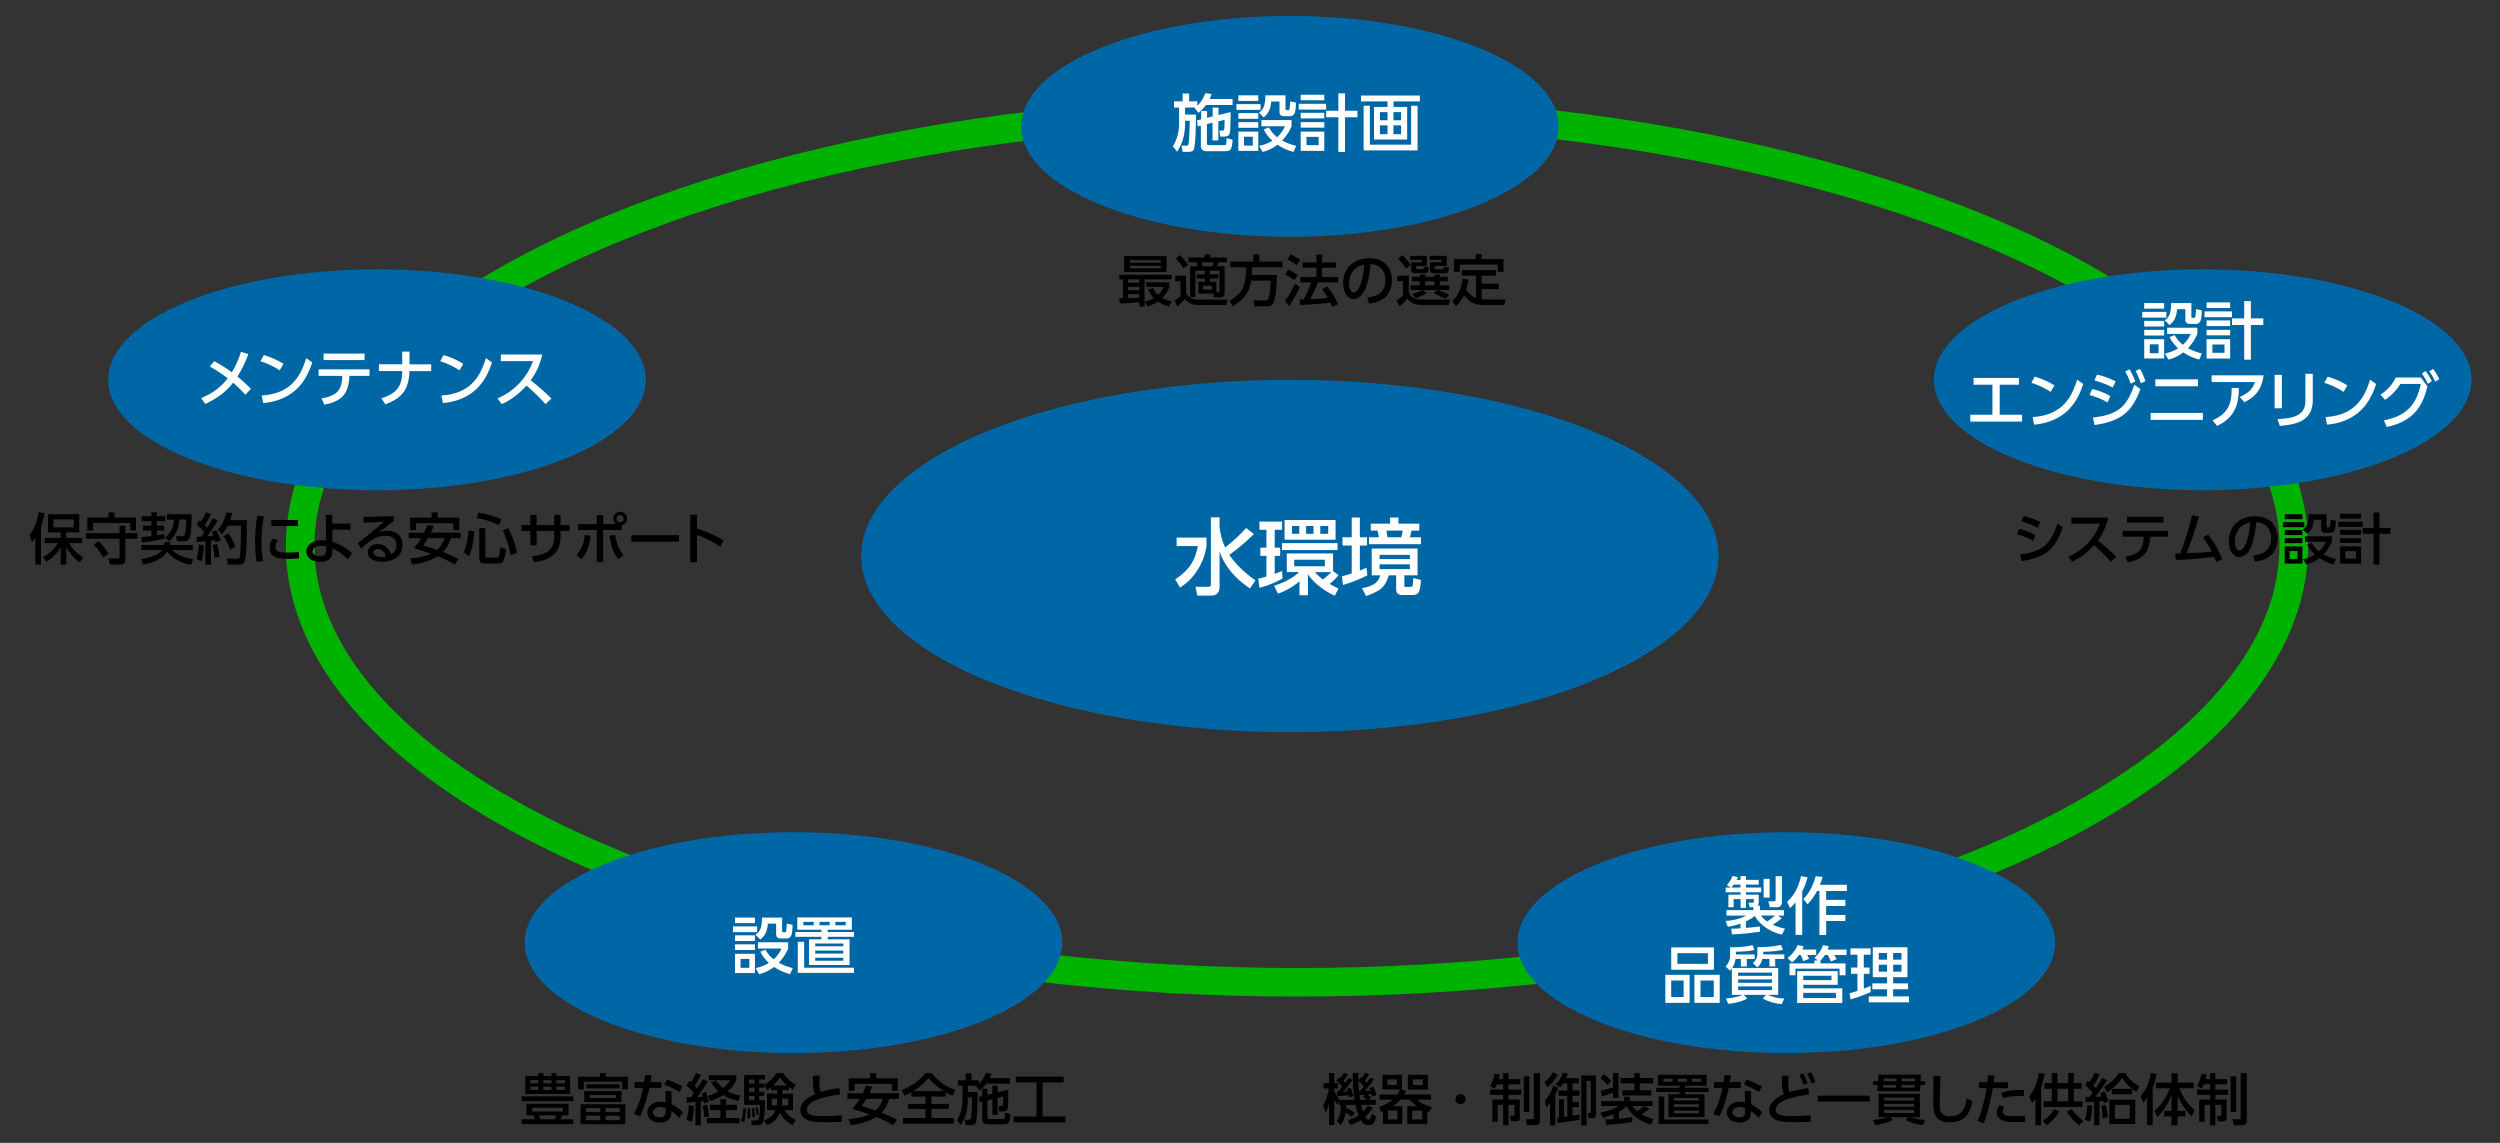
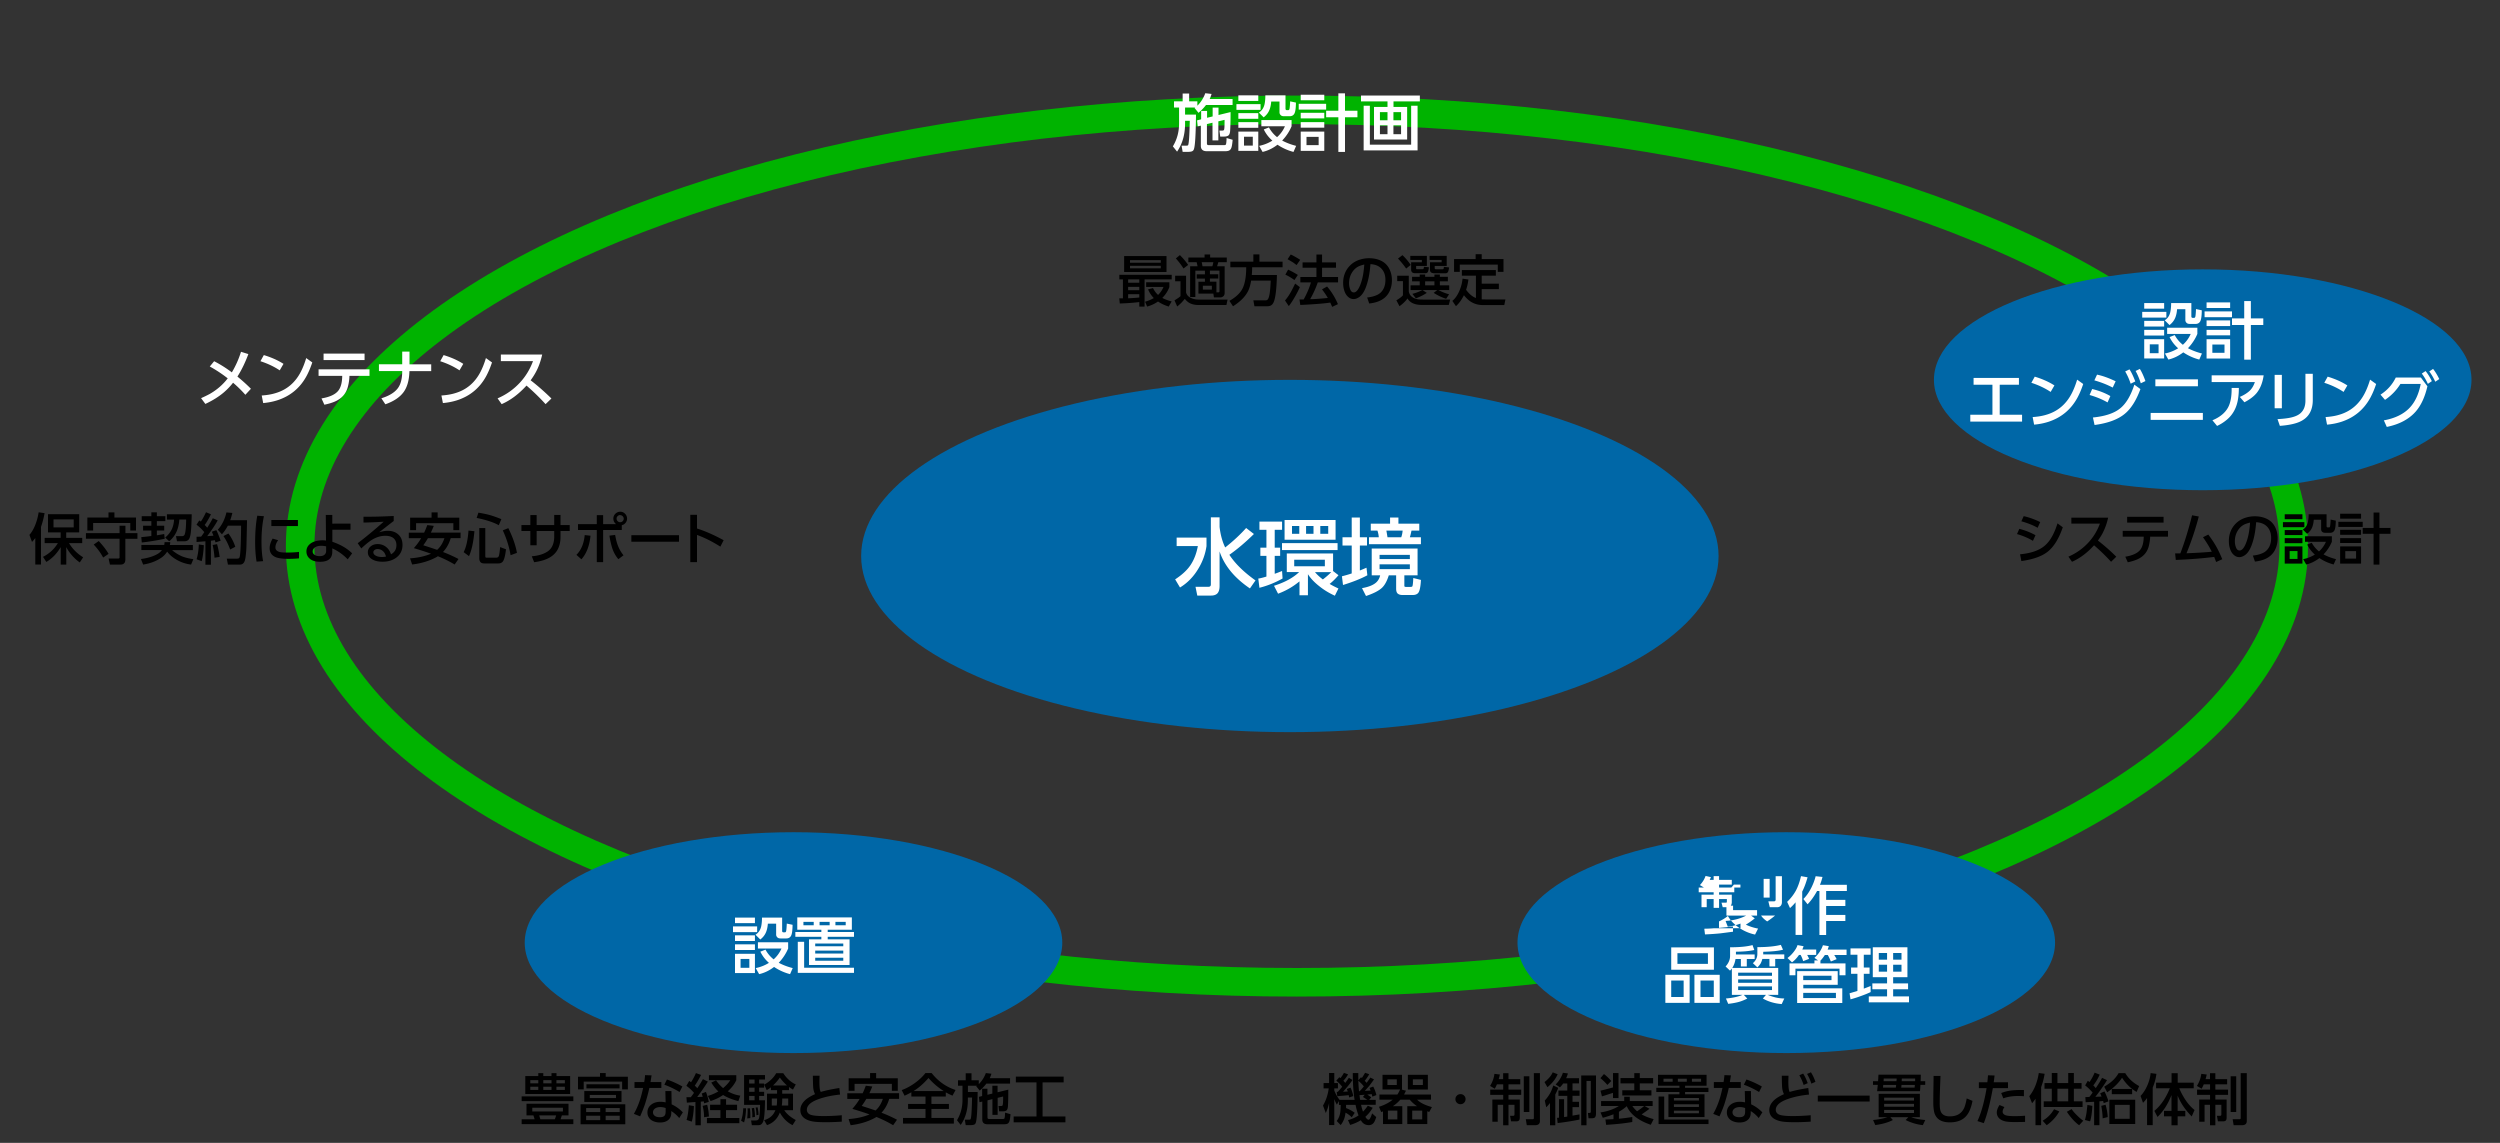
<svg xmlns="http://www.w3.org/2000/svg" id="a" viewBox="0 0 350 160">
  <rect x="0" y="0" width="350" height="160" fill="#333333" stroke="none" />
  <defs>
    <style>.b{fill:#0067a7}.c{fill:#fff}</style>
  </defs>
  <ellipse cx="181.57" cy="76.45" rx="139.55" ry="61.07" style="fill:none;stroke:#00b300;stroke-miterlimit:10;stroke-width:4px" />
  <ellipse cx="180.58" cy="77.84" class="b" rx="60.02" ry="24.66" />
-   <ellipse cx="180.58" cy="17.69" class="b" rx="37.63" ry="15.46" />
  <ellipse cx="308.38" cy="53.17" class="b" rx="37.63" ry="15.46" />
-   <ellipse cx="52.78" cy="53.17" class="b" rx="37.63" ry="15.46" />
  <ellipse cx="111.09" cy="131.97" class="b" rx="37.63" ry="15.46" />
  <ellipse cx="250.08" cy="131.97" class="b" rx="37.63" ry="15.46" />
-   <path d="M164.73 75.26h4.18v1.2a8.354 8.354 0 0 1-1.08 3.05c-.69 1.19-1.57 2.1-2.63 2.74l-.68-1.14c.98-.64 1.71-1.32 2.18-2.04.48-.73.81-1.6 1-2.62h-2.97v-1.2Zm6.79 1.39c1.13-.89 2.11-1.8 2.94-2.73l1.09.84c-1.2 1.18-2.35 2.15-3.44 2.91.82 1.25 2.04 2.44 3.66 3.59l-.78 1.12c-2.17-1.47-3.59-3.2-4.25-5.18v4.82c0 .49-.1.83-.3 1.05-.2.21-.5.31-.9.31h-1.92l-.25-1.23h1.81c.23 0 .34-.11.34-.33v-9.39h1.22v1.33c.12 1.08.38 2.05.79 2.89ZM177.3 80.72v-2.9h-.85v-1.15h.85v-2.5h-.98v-1.15h3.17v1.15h-1.03v2.5h.76v1.15h-.76v2.51c.28-.09.62-.23 1.03-.39l.07 1.05c-1.04.58-2.12 1.02-3.24 1.3l-.16-1.29c.3-.04.68-.14 1.14-.28Zm9.31-.79.78.6c-.4.47-.81.88-1.24 1.22.31.19.72.4 1.23.64l-.5 1.01c-.81-.37-1.54-.81-2.18-1.33-.69-.54-1.22-1.1-1.59-1.68v2.95h-1.18v-1.95c-.89.74-1.89 1.32-3 1.73l-.57-1.11c1.51-.48 2.69-1.12 3.52-1.92h-1.73v-2.6h6.48v2.43Zm.65-3.89v.97h-7.78v-.97h7.78Zm-.28-3.24v2.76h-7.14V72.8h7.14Zm-5.08.84h-1.02v1.09h1.02v-1.09Zm3.58 4.72h-4.29v.92h4.29v-.92Zm-1.59-4.72h-1.04v1.09h1.04v-1.09Zm2.48 6.46h-2.27c.3.36.67.7 1.1 1.02.44-.33.83-.67 1.17-1.02Zm-.42-6.46h-1.11v1.09h1.11v-1.09ZM189.24 80.28v-3.91h-1.29v-1.15h1.29v-2.77h1.14v2.77h1v1.15h-1v3.5c.39-.16.7-.29.93-.39l.12 1.06c-.92.49-2.05.94-3.41 1.36l-.15-1.22c.47-.12.93-.25 1.37-.4Zm9.22-3.49v3.76h-1.85v1.4c0 .08 0 .13.02.15.03.05.12.07.24.07h.51c.19 0 .3-.02.34-.07.06-.08.11-.47.14-1.18l1.07.27c-.05.97-.18 1.58-.38 1.82-.16.19-.41.29-.76.29h-1.46c-.27 0-.48-.06-.64-.19-.15-.12-.23-.35-.23-.7v-1.86h-1.03c-.25.8-.57 1.38-.95 1.74-.45.42-1.19.8-2.24 1.15l-.56-1.1c.97-.17 1.65-.46 2.04-.85.25-.25.42-.56.5-.94h-1.18v-3.76h6.42Zm-6.54-3.48h2.69v-.86h1.17v.86h2.92v.97h-1.09c-.08.38-.15.69-.23.94h1.55v.97h-7.27v-.97h1.37c-.02-.3-.08-.62-.19-.94h-.93v-.97Zm5.46 4.37h-4.24v.59h4.24v-.59Zm0 1.33h-4.24v.67h4.24v-.67Zm-1.02-4.73h-2.27l.02.1c.06.36.11.64.14.84h1.92c.09-.22.16-.54.2-.94ZM167.33 15.05h-1.42v.99h1.53c-.03 2.74-.12 4.35-.29 4.84-.05.14-.12.23-.22.28-.13.07-.35.1-.64.1h-.72l-.15-.87h.69c.11 0 .18-.02.21-.05.12-.12.2-1.26.25-3.43h-.66v.38c0 1.54-.37 2.85-1.12 3.94l-.59-.74c.58-.96.87-2.02.87-3.2v-2.24h-.71v-.86h1.21v-1.1h.91v1.1h1.15v.61c.48-.47.85-1.05 1.11-1.75l.88.1c-.09.29-.17.52-.27.71h3.21v.84h-3.72c-.28.37-.63.74-1.05 1.1l-.55-.68.08-.06.03-.02Zm.83 1.64v-1.16h.83v.96l.78-.19v-1.24h.82v1.04l1.69-.41v.22c0 1.12-.03 1.92-.06 2.41-.03.36-.12.58-.29.68-.14.08-.32.12-.55.12h-.55l-.11-.84h.43c.1 0 .17-.03.21-.1.06-.1.08-.51.08-1.25v-.15l-.87.21v2.67h-.82v-2.48l-.78.19v2.69c0 .09.02.16.05.2.04.04.12.06.23.06h2.11c.12 0 .2-.02.24-.06.07-.07.11-.39.12-.94l.85.25c-.05.63-.12 1.04-.23 1.24-.09.17-.23.28-.42.32-.12.03-.25.04-.39.04h-2.58c-.55 0-.83-.25-.83-.75v-2.83l-.44.1-.09-.84.53-.13ZM173.1 14.58h3.38v.8h-3.38v-.8Zm.27-1.23h2.79v.78h-2.79v-.78Zm0 2.49h2.79v.79h-2.79v-.79Zm0 1.26h2.79v.79h-2.79v-.79Zm0 1.32h2.79v2.7h-2.79v-2.7Zm2.02.72h-1.23v1.24h1.23v-1.24Zm1.75-5.79h2.83v1.86c0 .14.07.21.2.21h.17c.11 0 .17-.07.2-.22.04-.24.06-.58.08-1.01l.81.17c-.01.78-.08 1.29-.21 1.53-.13.25-.35.38-.66.38h-.81c-.2 0-.36-.05-.46-.16a.52.52 0 0 1-.16-.4v-1.5h-1.16c-.03.44-.11.83-.25 1.18-.16.4-.43.75-.81 1.04l-.67-.67c.41-.26.67-.64.79-1.14.08-.36.12-.78.12-1.27Zm2.35 6.32c.6.32 1.25.57 1.97.75l-.37.85a7.25 7.25 0 0 1-2.24-1.01c-.66.51-1.36.84-2.09 1.01l-.48-.85c.65-.13 1.27-.37 1.85-.73-.53-.47-.93-1-1.2-1.57l.72-.28c.29.52.66.98 1.14 1.36.48-.43.84-.93 1.1-1.52h-3.3v-.87h4.23v.87c-.31.74-.75 1.4-1.31 1.99ZM181.82 14.53h3.84v.81h-3.84v-.81Zm.28-1.27h3.3v.78h-3.3v-.78Zm0 2.53h3.3v.79h-3.3v-.79Zm0 1.31h3.3v.77h-3.3v-.77Zm0 1.32h3.3v2.7h-3.3v-2.7Zm2.51.74h-1.7v1.16h1.7v-1.16Zm3.69 2.11h-.93v-4.85h-1.71v-.92h1.71v-2.43h.93v2.43h1.74v.92h-1.74v4.85ZM198.78 13.37v.83h-3.69v.77H197v4.56h-4.64v-4.56h1.89v-.77h-3.71v-.83h8.24Zm-7.88 1.43h.88v5.45h5.78V14.8h.9v6.26h-7.55V14.8Zm3.35.9h-1.06v1.14h1.06V15.7Zm0 1.85h-1.06v1.24h1.06v-1.24Zm1.9-1.85h-1.07v1.14h1.07V15.7Zm0 1.85h-1.07v1.24h1.07v-1.24ZM31.88 52.97c-.8-.63-1.64-1.18-2.51-1.66l.61-.74c.82.42 1.65.94 2.48 1.56.54-.91.97-1.87 1.28-2.88l1.03.32c-.44 1.19-.95 2.24-1.53 3.15.73.6 1.36 1.17 1.89 1.71l-.78.84c-.54-.61-1.11-1.17-1.72-1.69-.4.51-.83.96-1.3 1.36-.69.59-1.55 1.13-2.58 1.61l-.6-.81c.48-.21.88-.41 1.2-.58 1-.57 1.85-1.3 2.53-2.19ZM36.93 49.71c1.06.32 1.98.73 2.76 1.23l-.53.91c-.78-.52-1.68-.95-2.7-1.28l.47-.85Zm-.08 6.74-.21-1.08c.71-.05 1.33-.15 1.86-.31 1.62-.46 2.83-1.47 3.63-3.04.27-.53.52-1.16.74-1.89l.85.61c-.24.73-.51 1.36-.8 1.9-.91 1.68-2.27 2.81-4.09 3.4-.63.2-1.29.33-1.99.39ZM48.92 52.62v.05c-.01.42-.07.88-.19 1.37-.24 1.03-.87 1.77-1.9 2.2-.41.17-.88.31-1.42.42l-.4-.88c1.14-.19 1.92-.55 2.34-1.07.36-.45.54-1.12.56-2.01v-.08H44.6v-.91h7.13v.91h-2.81ZM45.3 49.5h5.74v.91H45.3v-.91ZM57.33 51.01h3.04v.95h-3.05c-.03 1.26-.31 2.24-.82 2.94-.53.72-1.38 1.29-2.55 1.7l-.56-.84c1.04-.32 1.8-.77 2.26-1.35.35-.44.56-1.04.63-1.82.02-.16.03-.37.03-.64h-3.26V51h3.26v-1.78h1.02V51ZM62.1 49.71c1.06.32 1.98.73 2.76 1.23l-.53.91c-.78-.52-1.68-.95-2.7-1.28l.47-.85Zm-.09 6.74-.21-1.08c.71-.05 1.33-.15 1.86-.31 1.62-.46 2.83-1.47 3.63-3.04.27-.53.52-1.16.74-1.89l.85.61c-.24.73-.51 1.36-.8 1.9-.91 1.68-2.27 2.81-4.09 3.4-.63.2-1.29.33-1.99.39ZM74.3 53.25c1 .77 1.96 1.62 2.9 2.54l-.82.79c-.78-.86-1.67-1.73-2.67-2.6-1.08 1.19-2.24 2.06-3.48 2.6l-.57-.81a9.084 9.084 0 0 0 3.18-2.26c.76-.83 1.36-1.82 1.78-2.95h-4.5v-.93h5.79c-.21.94-.51 1.78-.92 2.52-.18.33-.41.7-.7 1.09ZM102.62 129.7H106v.8h-3.38v-.8Zm.28-1.24h2.79v.78h-2.79v-.78Zm0 2.49h2.79v.79h-2.79v-.79Zm0 1.26h2.79v.79h-2.79v-.79Zm0 1.32h2.79v2.7h-2.79v-2.7Zm2.01.72h-1.23v1.24h1.23v-1.24Zm1.76-5.79h2.83v1.86c0 .14.07.21.2.21h.17c.11 0 .17-.07.2-.22.04-.24.06-.58.08-1.01l.81.17c-.01.78-.08 1.29-.21 1.53-.13.25-.35.38-.66.38h-.81c-.2 0-.36-.05-.46-.16a.528.528 0 0 1-.16-.41v-1.5h-1.16c-.03.44-.11.83-.25 1.18-.16.4-.43.75-.81 1.04l-.67-.67c.41-.26.67-.64.79-1.14.08-.36.12-.78.12-1.27Zm2.34 6.32c.6.32 1.25.57 1.97.75l-.37.85a7.25 7.25 0 0 1-2.24-1.01c-.66.51-1.35.84-2.09 1.01l-.48-.85c.65-.13 1.27-.37 1.85-.73-.53-.47-.93-1-1.2-1.57l.72-.28c.28.52.66.98 1.14 1.36.48-.43.84-.93 1.1-1.52h-3.3v-.87h4.23v.87c-.31.74-.75 1.4-1.31 1.99ZM119.26 128.44v1.72h-3.38v.32h3.68v.67h-3.68v.36h3.06v3.59h-5.68v-3.59h1.73v-.36h-3.64v-.67h3.64v-.32h-3.37v-1.72h7.64Zm-6.67 7.04h6.97v.72h-7.87v-4.35h.89v3.63Zm1.33-6.42h-1.44v.48h1.44v-.48Zm4.14 3.03h-3.93v.39h3.93v-.39Zm0 .99h-3.93v.41h3.93v-.41Zm0 1h-3.93v.42h3.93v-.42Zm-1.91-5.02h-1.41v.48h1.41v-.48Zm2.25 0h-1.44v.48h1.44v-.48ZM243.67 129.95v-.65c-.59.22-1.19.37-1.78.44l-.31-.81c1.08-.06 2.04-.31 2.89-.75h-2.77v-.76h3.77v-.41h-.52l-.17-.64h.64c.07 0 .11-.04.11-.12v-.38h-1.09v1.23h-.76v-1.23h-.97v1.14h-.73v-1.76h1.7v-.33h-2.09v-.67h.72l-.55-.34c.37-.4.63-.82.79-1.28l.76.17c-.1.21-.16.33-.18.38h.55v-.52h.76v.52h1.78v.66h-1.78v.41h2.13v.67h-2.13v.33h1.78v1.06c0 .18-.05.34-.14.48h.32v.63h3.36v.76h-.84l.52.39c-.38.31-.79.6-1.25.88.52.25 1.09.44 1.71.55l-.42.84a6.24 6.24 0 0 1-2.33-1.02c-.69-.5-1.18-1.03-1.47-1.59-.34.28-.75.54-1.25.77v.9h.03c.69-.06 1.34-.12 1.93-.19v.73c-.85.11-1.45.19-1.78.23-.58.06-1.29.11-2.14.15l-.1-.8c.56-.01.99-.03 1.3-.06Zm-1.28-5.7h1.27v-.41h-.92c-.1.14-.21.27-.35.41Zm5.02 4.75c.33-.22.71-.49 1.11-.83h-1.97c.16.27.44.54.85.83Zm-.5-5.96h.84v2.62h-.84v-2.62Zm1.68-.37h.88v3.63c0 .21-.06.38-.17.51-.13.14-.29.2-.5.2h-1.03l-.2-.82h.76c.17 0 .26-.08.26-.25v-3.27ZM251.39 126.31c-.21.26-.47.54-.79.82l-.4-.87c.51-.49.92-1.02 1.23-1.59.29-.55.53-1.22.71-2.01l.92.16c-.22.79-.47 1.46-.75 2v6.07h-.93v-4.59Zm3.4-2.44h3.77v.87h-2.9v1.24h2.69v.86h-2.69v1.25h2.69v.85h-2.69v1.96h-.94v-6.16h-.33c-.39.72-.83 1.34-1.33 1.86l-.59-.74c.42-.41.79-.93 1.11-1.57.28-.56.48-1.1.61-1.62l.96.1c-.1.41-.22.78-.36 1.11ZM233.15 136.47h3.4v3.93h-3.4v-3.93Zm.82-3.83h5.98v3.12h-5.98v-3.12Zm0 4.63v2.31h1.74v-2.31h-1.74Zm.87-3.82v1.49h4.27v-1.49h-4.27Zm2.38 3.02h3.54v3.93h-3.54v-3.93Zm.85.8v2.31h1.86v-2.31h-1.86ZM242.51 135.51h6.44v3.77h-1.48c.42.17.79.28 1.1.36.37.09.78.14 1.23.15l-.36.78c-1-.08-1.88-.34-2.64-.78l.44-.51h-3.11l.49.52c-.44.22-.85.38-1.22.48-.37.1-.85.19-1.45.26l-.32-.75c.73-.06 1.36-.18 1.87-.34.2-.06.35-.12.44-.17h-1.48v-3.68c-.07.09-.16.19-.26.29l-.62-.58c.42-.47.63-.96.63-1.48v-1.21c1.34 0 2.39-.1 3.14-.31l.25.69c-.66.15-1.52.23-2.57.24v.39h2.62v.63h-1.1v1.05h-.83v-1.05h-.75c-.07.48-.23.9-.46 1.26Zm5.57.66h-4.74v.44h4.74v-.44Zm0 .95h-4.74v.47h4.74v-.47Zm0 .98h-4.74v.51h4.74v-.51Zm1.54-5.14c-.63.17-1.56.26-2.77.29v.37h2.95v.63h-1.27v1.05h-.81v-1.05h-.99c-.07.25-.15.46-.24.63-.11.18-.26.37-.46.55l-.63-.59c.42-.35.63-.79.63-1.32v-.92c1.37 0 2.47-.11 3.29-.32l.3.68ZM252.32 132.93h1.95v.76H253c.11.18.2.37.27.55l-.83.32c-.08-.3-.2-.59-.35-.87h-.23c-.31.45-.64.79-.98 1.04l-.63-.61c.31-.23.6-.51.87-.86s.45-.66.53-.95l.85.16c-.04.14-.1.29-.17.45Zm2.54 1.54v.41h3.51v1.66h-.84v-.93h-6.17v.93h-.83v-1.66h3.49v-.42h.51l-.51-.36c.59-.54.98-1.13 1.19-1.77l.82.13c-.04.17-.1.33-.16.48h2.65v.76h-1.73c.14.21.25.4.34.58l-.81.33c-.16-.39-.3-.7-.43-.91h-.41c-.22.33-.42.59-.61.78Zm-3.27 1.49h5.69v1.91h-4.82v.5h5.46v2.05h-6.32v-4.45Zm.86.64v.62h3.96v-.62h-3.96Zm0 2.4v.73h4.58V139h-4.58ZM260.04 138.72v-2.39h-.89v-.88h.89v-1.79h-.97v-.88h2.82v.88h-.96v1.79h.81v.88h-.81v2.08c.41-.15.73-.28.96-.37v.85c-.37.18-.82.36-1.35.55-.57.21-1.06.36-1.47.47l-.13-.85c.18-.05.54-.16 1.1-.33Zm2.15-6.1h4.85v4.19h-2v.87h2.09v.82h-2.09v1h2.22v.83h-5.63v-.83h2.56v-1h-2.06v-.82h2.06v-.87h-2v-4.19Zm2 .8h-1.16v.93h1.16v-.93Zm0 1.64h-1.16v.97h1.16v-.97Zm2.02-1.64h-1.17v.93h1.17v-.93Zm0 1.64h-1.17v.97h1.17v-.97ZM299.91 43.66h3.38v.8h-3.38v-.8Zm.28-1.23h2.79v.78h-2.79v-.78Zm0 2.49h2.79v.79h-2.79v-.79Zm0 1.26h2.79v.79h-2.79v-.79Zm0 1.31h2.79v2.7h-2.79v-2.7Zm2.01.72h-1.23v1.24h1.23v-1.24Zm1.76-5.78h2.83v1.86c0 .14.07.21.2.21h.17c.11 0 .17-.07.2-.22.04-.24.06-.58.08-1.01l.81.17c-.01.78-.08 1.29-.21 1.53-.13.25-.35.38-.66.38h-.81c-.2 0-.36-.05-.46-.16a.52.52 0 0 1-.16-.4v-1.5h-1.16c-.03.44-.11.83-.25 1.18-.16.4-.43.75-.81 1.04l-.67-.67c.41-.26.67-.64.78-1.14.08-.36.12-.78.12-1.27Zm2.34 6.31c.6.32 1.25.57 1.97.75l-.37.85a7.25 7.25 0 0 1-2.24-1.01c-.66.51-1.36.84-2.09 1.01l-.48-.85c.65-.13 1.27-.37 1.85-.73-.53-.47-.93-1-1.2-1.57l.72-.28c.28.52.66.98 1.14 1.36.48-.43.84-.93 1.1-1.52h-3.3v-.87h4.23v.87c-.31.74-.75 1.4-1.31 1.99ZM308.64 43.6h3.84v.81h-3.84v-.81Zm.28-1.26h3.3v.78h-3.3v-.78Zm0 2.52h3.3v.79h-3.3v-.79Zm0 1.32h3.3v.77h-3.3v-.77Zm0 1.31h3.3v2.7h-3.3v-2.7Zm2.51.74h-1.7v1.16h1.7v-1.16Zm3.69 2.12h-.93V45.5h-1.71v-.92h1.71v-2.43h.93v2.43h1.74v.92h-1.74v4.85ZM279.96 53.86v4.2h3.13v.96h-7.25v-.96h3.1v-4.2h-2.64v-.95h6.35v.95h-2.68ZM284.86 52.73c1.06.32 1.98.73 2.76 1.23l-.53.91c-.78-.52-1.68-.95-2.7-1.28l.47-.85Zm-.08 6.74-.21-1.08c.71-.05 1.33-.15 1.86-.31 1.62-.46 2.83-1.47 3.63-3.04.27-.53.52-1.16.74-1.89l.85.61c-.24.73-.51 1.36-.8 1.9-.91 1.68-2.27 2.81-4.09 3.4-.63.2-1.29.33-1.99.39ZM292.9 54.46c.96.23 1.81.56 2.55.99l-.39.89c-.73-.42-1.57-.77-2.52-1.04l.36-.83Zm.34 5.05-.23-1.06c1.71-.17 2.99-.6 3.83-1.29.82-.67 1.47-1.77 1.97-3.31l.85.62c-.58 1.58-1.31 2.75-2.21 3.48-.96.79-2.36 1.3-4.21 1.55Zm.35-7.06c.78.16 1.64.47 2.6.93l-.41.88c-.76-.4-1.62-.74-2.57-1.01l.38-.81Zm3.94-.45.6-.29c.26.4.53.96.81 1.69l-.65.32c-.19-.6-.45-1.17-.76-1.71Zm1.44-.06.61-.29c.28.45.54 1.02.78 1.7l-.65.31c-.2-.63-.44-1.21-.73-1.73ZM301.09 57.81h7.31v.97h-7.31v-.97Zm.66-4.7h5.96v.97h-5.96v-.97ZM309.63 52.55h7.28c-.14 1.02-.47 1.83-.96 2.45-.38.47-.95.91-1.73 1.32l-.65-.75c.56-.24 1.01-.52 1.36-.84.33-.31.58-.72.75-1.24h-6.05v-.94Zm.76 7.08-.65-.79c1.04-.43 1.77-1.03 2.19-1.8.33-.61.5-1.47.5-2.57v-.16h1.01c0 .56-.04 1.04-.1 1.44-.17 1.25-.69 2.26-1.57 3-.4.34-.86.64-1.38.88ZM319.46 52.48v4.68h-1.01v-4.68h1.01Zm4.33-.15v3.69c0 .64-.12 1.2-.36 1.68-.35.7-.97 1.2-1.86 1.5-.63.21-1.43.35-2.39.42l-.33-.94c.51-.03.96-.07 1.36-.13.86-.12 1.49-.36 1.88-.72.45-.41.67-.99.67-1.75v-3.75h1.03ZM325.87 52.73c1.06.32 1.98.73 2.76 1.23l-.53.91c-.78-.52-1.68-.95-2.7-1.28l.47-.85Zm-.08 6.74-.21-1.08c.71-.05 1.33-.15 1.86-.31 1.62-.46 2.83-1.47 3.63-3.04.27-.53.52-1.16.74-1.89l.85.61c-.24.73-.51 1.36-.8 1.9-.91 1.68-2.27 2.81-4.09 3.4-.63.2-1.29.33-1.99.39ZM339.84 54.07c-.35 1.52-.9 2.71-1.66 3.57-.94 1.06-2.28 1.77-4.03 2.13l-.41-.92c1.53-.28 2.71-.85 3.54-1.69.8-.81 1.34-1.95 1.62-3.41h-2.84c-.57.91-1.29 1.65-2.16 2.23l-.63-.73c.96-.62 1.67-1.42 2.14-2.4h3.51l.91 1.22Zm-.79-1.77.53-.35c.32.39.61.86.88 1.41l-.56.38c-.24-.53-.52-1.01-.85-1.44Zm1.05-.3.53-.35c.29.36.58.83.87 1.42l-.56.37c-.26-.56-.54-1.04-.84-1.44Z" class="c" />
+   <path d="M164.73 75.26h4.18v1.2a8.354 8.354 0 0 1-1.08 3.05c-.69 1.19-1.57 2.1-2.63 2.74l-.68-1.14c.98-.64 1.71-1.32 2.18-2.04.48-.73.81-1.6 1-2.62h-2.97v-1.2Zm6.79 1.39c1.13-.89 2.11-1.8 2.94-2.73l1.09.84c-1.2 1.18-2.35 2.15-3.44 2.91.82 1.25 2.04 2.44 3.66 3.59l-.78 1.12c-2.17-1.47-3.59-3.2-4.25-5.18v4.82c0 .49-.1.83-.3 1.05-.2.21-.5.31-.9.31h-1.92l-.25-1.23h1.81c.23 0 .34-.11.34-.33v-9.39h1.22v1.33c.12 1.08.38 2.05.79 2.89ZM177.3 80.72v-2.9h-.85v-1.15h.85v-2.5h-.98v-1.15h3.17v1.15h-1.03v2.5h.76v1.15h-.76v2.51c.28-.09.62-.23 1.03-.39l.07 1.05c-1.04.58-2.12 1.02-3.24 1.3l-.16-1.29c.3-.04.68-.14 1.14-.28Zm9.31-.79.78.6c-.4.47-.81.88-1.24 1.22.31.19.72.4 1.23.64l-.5 1.01c-.81-.37-1.54-.81-2.18-1.33-.69-.54-1.22-1.1-1.59-1.68v2.95h-1.18v-1.95c-.89.74-1.89 1.32-3 1.73l-.57-1.11c1.51-.48 2.69-1.12 3.52-1.92h-1.73v-2.6h6.48v2.43Zm.65-3.89v.97h-7.78v-.97h7.78Zm-.28-3.24v2.76h-7.14V72.8h7.14Zm-5.08.84h-1.02v1.09h1.02v-1.09Zm3.58 4.72h-4.29v.92h4.29v-.92Zm-1.59-4.72h-1.04v1.09h1.04v-1.09Zm2.48 6.46h-2.27c.3.36.67.7 1.1 1.02.44-.33.83-.67 1.17-1.02Zm-.42-6.46h-1.11v1.09h1.11v-1.09ZM189.24 80.28v-3.91h-1.29v-1.15h1.29v-2.77h1.14v2.77h1v1.15h-1v3.5c.39-.16.7-.29.93-.39l.12 1.06c-.92.49-2.05.94-3.41 1.36l-.15-1.22c.47-.12.93-.25 1.37-.4Zm9.22-3.49v3.76h-1.85v1.4c0 .08 0 .13.02.15.03.05.12.07.24.07h.51c.19 0 .3-.02.34-.07.06-.08.11-.47.14-1.18l1.07.27c-.05.97-.18 1.58-.38 1.82-.16.19-.41.29-.76.29h-1.46c-.27 0-.48-.06-.64-.19-.15-.12-.23-.35-.23-.7v-1.86h-1.03c-.25.8-.57 1.38-.95 1.74-.45.42-1.19.8-2.24 1.15l-.56-1.1c.97-.17 1.65-.46 2.04-.85.25-.25.42-.56.5-.94h-1.18v-3.76h6.42Zm-6.54-3.48h2.69v-.86h1.17v.86h2.92v.97h-1.09c-.08.38-.15.69-.23.94h1.55v.97h-7.27v-.97h1.37c-.02-.3-.08-.62-.19-.94h-.93v-.97Zm5.46 4.37h-4.24v.59h4.24v-.59Zm0 1.33h-4.24v.67h4.24v-.67Zm-1.02-4.73h-2.27l.02.1c.06.36.11.64.14.84h1.92c.09-.22.16-.54.2-.94ZM167.33 15.05h-1.42v.99h1.53c-.03 2.74-.12 4.35-.29 4.84-.05.14-.12.23-.22.28-.13.07-.35.1-.64.1h-.72l-.15-.87h.69c.11 0 .18-.02.21-.05.12-.12.2-1.26.25-3.43h-.66v.38c0 1.54-.37 2.85-1.12 3.94l-.59-.74c.58-.96.87-2.02.87-3.2v-2.24h-.71v-.86h1.21v-1.1h.91v1.1h1.15v.61c.48-.47.85-1.05 1.11-1.75l.88.1c-.09.29-.17.52-.27.71h3.21v.84h-3.72c-.28.37-.63.74-1.05 1.1l-.55-.68.08-.06.03-.02Zm.83 1.64v-1.16h.83v.96l.78-.19v-1.24h.82v1.04l1.69-.41v.22c0 1.12-.03 1.92-.06 2.41-.03.36-.12.58-.29.68-.14.08-.32.12-.55.12h-.55l-.11-.84h.43c.1 0 .17-.03.21-.1.06-.1.08-.51.08-1.25v-.15l-.87.21v2.67h-.82v-2.48l-.78.19v2.69c0 .09.02.16.05.2.04.04.12.06.23.06h2.11c.12 0 .2-.02.24-.06.07-.07.11-.39.12-.94l.85.25c-.05.63-.12 1.04-.23 1.24-.09.17-.23.28-.42.32-.12.03-.25.04-.39.04h-2.58c-.55 0-.83-.25-.83-.75v-2.83l-.44.1-.09-.84.53-.13ZM173.1 14.58h3.38v.8h-3.38v-.8Zm.27-1.23h2.79v.78h-2.79v-.78Zm0 2.49h2.79v.79h-2.79v-.79Zm0 1.26h2.79v.79h-2.79v-.79Zm0 1.32h2.79v2.7h-2.79v-2.7Zm2.02.72h-1.23v1.24h1.23v-1.24Zm1.75-5.79h2.83v1.86c0 .14.07.21.2.21h.17c.11 0 .17-.07.2-.22.04-.24.06-.58.08-1.01l.81.17c-.01.78-.08 1.29-.21 1.53-.13.25-.35.38-.66.38h-.81c-.2 0-.36-.05-.46-.16a.52.52 0 0 1-.16-.4v-1.5h-1.16c-.03.44-.11.83-.25 1.18-.16.4-.43.75-.81 1.04l-.67-.67c.41-.26.67-.64.79-1.14.08-.36.12-.78.12-1.27Zm2.35 6.32c.6.32 1.25.57 1.97.75l-.37.85a7.25 7.25 0 0 1-2.24-1.01c-.66.51-1.36.84-2.09 1.01l-.48-.85c.65-.13 1.27-.37 1.85-.73-.53-.47-.93-1-1.2-1.57l.72-.28c.29.52.66.98 1.14 1.36.48-.43.84-.93 1.1-1.52h-3.3v-.87h4.23v.87c-.31.74-.75 1.4-1.31 1.99ZM181.82 14.53h3.84v.81h-3.84v-.81Zm.28-1.27h3.3v.78h-3.3v-.78Zm0 2.53h3.3v.79h-3.3v-.79Zm0 1.31h3.3v.77h-3.3v-.77Zm0 1.32h3.3v2.7h-3.3v-2.7Zm2.51.74h-1.7v1.16h1.7v-1.16Zm3.69 2.11h-.93v-4.85h-1.71v-.92h1.71v-2.43h.93v2.43h1.74v.92h-1.74v4.85ZM198.78 13.37v.83h-3.69v.77H197v4.56h-4.64v-4.56h1.89v-.77h-3.71v-.83h8.24Zm-7.88 1.43h.88v5.45h5.78V14.8h.9v6.26h-7.55V14.8Zm3.35.9h-1.06v1.14h1.06V15.7Zm0 1.85h-1.06v1.24h1.06v-1.24Zm1.9-1.85h-1.07v1.14h1.07V15.7Zm0 1.85h-1.07v1.24h1.07v-1.24ZM31.88 52.97c-.8-.63-1.64-1.18-2.51-1.66l.61-.74c.82.42 1.65.94 2.48 1.56.54-.91.97-1.87 1.28-2.88l1.03.32c-.44 1.19-.95 2.24-1.53 3.15.73.6 1.36 1.17 1.89 1.71l-.78.84c-.54-.61-1.11-1.17-1.72-1.69-.4.51-.83.96-1.3 1.36-.69.59-1.55 1.13-2.58 1.61l-.6-.81c.48-.21.88-.41 1.2-.58 1-.57 1.85-1.3 2.53-2.19ZM36.93 49.71c1.06.32 1.98.73 2.76 1.23l-.53.91c-.78-.52-1.68-.95-2.7-1.28l.47-.85Zm-.08 6.74-.21-1.08c.71-.05 1.33-.15 1.86-.31 1.62-.46 2.83-1.47 3.63-3.04.27-.53.52-1.16.74-1.89l.85.61c-.24.73-.51 1.36-.8 1.9-.91 1.68-2.27 2.81-4.09 3.4-.63.2-1.29.33-1.99.39ZM48.92 52.62v.05c-.01.42-.07.88-.19 1.37-.24 1.03-.87 1.77-1.9 2.2-.41.17-.88.31-1.42.42l-.4-.88c1.14-.19 1.92-.55 2.34-1.07.36-.45.54-1.12.56-2.01v-.08H44.6v-.91h7.13v.91h-2.81ZM45.3 49.5h5.74v.91H45.3v-.91ZM57.33 51.01h3.04v.95h-3.05c-.03 1.26-.31 2.24-.82 2.94-.53.72-1.38 1.29-2.55 1.7l-.56-.84c1.04-.32 1.8-.77 2.26-1.35.35-.44.56-1.04.63-1.82.02-.16.03-.37.03-.64h-3.26V51h3.26v-1.78h1.02V51ZM62.1 49.71c1.06.32 1.98.73 2.76 1.23l-.53.91c-.78-.52-1.68-.95-2.7-1.28l.47-.85Zm-.09 6.74-.21-1.08c.71-.05 1.33-.15 1.86-.31 1.62-.46 2.83-1.47 3.63-3.04.27-.53.52-1.16.74-1.89l.85.61c-.24.73-.51 1.36-.8 1.9-.91 1.68-2.27 2.81-4.09 3.4-.63.2-1.29.33-1.99.39ZM74.3 53.25c1 .77 1.96 1.62 2.9 2.54l-.82.79c-.78-.86-1.67-1.73-2.67-2.6-1.08 1.19-2.24 2.06-3.48 2.6l-.57-.81a9.084 9.084 0 0 0 3.18-2.26c.76-.83 1.36-1.82 1.78-2.95h-4.5v-.93h5.79c-.21.94-.51 1.78-.92 2.52-.18.33-.41.7-.7 1.09ZM102.62 129.7H106v.8h-3.38v-.8Zm.28-1.24h2.79v.78h-2.79v-.78Zm0 2.49h2.79v.79h-2.79v-.79Zm0 1.26h2.79v.79h-2.79v-.79Zm0 1.32h2.79v2.7h-2.79v-2.7Zm2.01.72h-1.23v1.24h1.23v-1.24Zm1.76-5.79h2.83v1.86c0 .14.07.21.2.21h.17c.11 0 .17-.07.2-.22.04-.24.06-.58.08-1.01l.81.17c-.01.78-.08 1.29-.21 1.53-.13.25-.35.38-.66.38h-.81c-.2 0-.36-.05-.46-.16a.528.528 0 0 1-.16-.41v-1.5h-1.16c-.03.44-.11.83-.25 1.18-.16.4-.43.75-.81 1.04l-.67-.67c.41-.26.67-.64.79-1.14.08-.36.12-.78.12-1.27Zm2.34 6.32c.6.32 1.25.57 1.97.75l-.37.85a7.25 7.25 0 0 1-2.24-1.01c-.66.51-1.35.84-2.09 1.01l-.48-.85c.65-.13 1.27-.37 1.85-.73-.53-.47-.93-1-1.2-1.57l.72-.28c.28.52.66.98 1.14 1.36.48-.43.84-.93 1.1-1.52h-3.3v-.87h4.23v.87c-.31.74-.75 1.4-1.31 1.99ZM119.26 128.44v1.72h-3.38v.32h3.68v.67h-3.68v.36h3.06v3.59h-5.68v-3.59h1.73v-.36h-3.64v-.67h3.64v-.32h-3.37v-1.72h7.64Zm-6.67 7.04h6.97v.72h-7.87v-4.35h.89v3.63Zm1.33-6.42h-1.44v.48h1.44v-.48Zm4.14 3.03h-3.93v.39h3.93v-.39Zm0 .99h-3.93v.41h3.93v-.41Zm0 1h-3.93v.42h3.93v-.42Zm-1.91-5.02h-1.41v.48h1.41v-.48Zm2.25 0h-1.44v.48h1.44v-.48ZM243.67 129.95v-.65c-.59.22-1.19.37-1.78.44l-.31-.81c1.08-.06 2.04-.31 2.89-.75h-2.77v-.76v-.41h-.52l-.17-.64h.64c.07 0 .11-.04.11-.12v-.38h-1.09v1.23h-.76v-1.23h-.97v1.14h-.73v-1.76h1.7v-.33h-2.09v-.67h.72l-.55-.34c.37-.4.63-.82.79-1.28l.76.17c-.1.21-.16.33-.18.38h.55v-.52h.76v.52h1.78v.66h-1.78v.41h2.13v.67h-2.13v.33h1.78v1.06c0 .18-.05.34-.14.48h.32v.63h3.36v.76h-.84l.52.39c-.38.31-.79.6-1.25.88.52.25 1.09.44 1.71.55l-.42.84a6.24 6.24 0 0 1-2.33-1.02c-.69-.5-1.18-1.03-1.47-1.59-.34.28-.75.54-1.25.77v.9h.03c.69-.06 1.34-.12 1.93-.19v.73c-.85.11-1.45.19-1.78.23-.58.06-1.29.11-2.14.15l-.1-.8c.56-.01.99-.03 1.3-.06Zm-1.28-5.7h1.27v-.41h-.92c-.1.14-.21.27-.35.41Zm5.02 4.75c.33-.22.71-.49 1.11-.83h-1.97c.16.27.44.54.85.83Zm-.5-5.96h.84v2.62h-.84v-2.62Zm1.68-.37h.88v3.63c0 .21-.06.38-.17.51-.13.14-.29.2-.5.2h-1.03l-.2-.82h.76c.17 0 .26-.08.26-.25v-3.27ZM251.39 126.31c-.21.26-.47.54-.79.82l-.4-.87c.51-.49.92-1.02 1.23-1.59.29-.55.53-1.22.71-2.01l.92.16c-.22.79-.47 1.46-.75 2v6.07h-.93v-4.59Zm3.4-2.44h3.77v.87h-2.9v1.24h2.69v.86h-2.69v1.25h2.69v.85h-2.69v1.96h-.94v-6.16h-.33c-.39.72-.83 1.34-1.33 1.86l-.59-.74c.42-.41.79-.93 1.11-1.57.28-.56.48-1.1.61-1.62l.96.1c-.1.41-.22.78-.36 1.11ZM233.15 136.47h3.4v3.93h-3.4v-3.93Zm.82-3.83h5.98v3.12h-5.98v-3.12Zm0 4.63v2.31h1.74v-2.31h-1.74Zm.87-3.82v1.49h4.27v-1.49h-4.27Zm2.38 3.02h3.54v3.93h-3.54v-3.93Zm.85.8v2.31h1.86v-2.31h-1.86ZM242.51 135.51h6.44v3.77h-1.48c.42.17.79.28 1.1.36.37.09.78.14 1.23.15l-.36.78c-1-.08-1.88-.34-2.64-.78l.44-.51h-3.11l.49.52c-.44.22-.85.38-1.22.48-.37.1-.85.19-1.45.26l-.32-.75c.73-.06 1.36-.18 1.87-.34.2-.06.35-.12.44-.17h-1.48v-3.68c-.07.09-.16.19-.26.29l-.62-.58c.42-.47.63-.96.63-1.48v-1.21c1.34 0 2.39-.1 3.14-.31l.25.69c-.66.15-1.52.23-2.57.24v.39h2.62v.63h-1.1v1.05h-.83v-1.05h-.75c-.07.48-.23.9-.46 1.26Zm5.57.66h-4.74v.44h4.74v-.44Zm0 .95h-4.74v.47h4.74v-.47Zm0 .98h-4.74v.51h4.74v-.51Zm1.54-5.14c-.63.17-1.56.26-2.77.29v.37h2.95v.63h-1.27v1.05h-.81v-1.05h-.99c-.07.25-.15.46-.24.63-.11.18-.26.37-.46.55l-.63-.59c.42-.35.63-.79.63-1.32v-.92c1.37 0 2.47-.11 3.29-.32l.3.68ZM252.32 132.93h1.95v.76H253c.11.18.2.37.27.55l-.83.32c-.08-.3-.2-.59-.35-.87h-.23c-.31.45-.64.79-.98 1.04l-.63-.61c.31-.23.6-.51.87-.86s.45-.66.53-.95l.85.16c-.04.14-.1.29-.17.45Zm2.54 1.54v.41h3.51v1.66h-.84v-.93h-6.17v.93h-.83v-1.66h3.49v-.42h.51l-.51-.36c.59-.54.98-1.13 1.19-1.77l.82.13c-.04.17-.1.33-.16.48h2.65v.76h-1.73c.14.21.25.4.34.58l-.81.33c-.16-.39-.3-.7-.43-.91h-.41c-.22.33-.42.59-.61.78Zm-3.27 1.49h5.69v1.91h-4.82v.5h5.46v2.05h-6.32v-4.45Zm.86.64v.62h3.96v-.62h-3.96Zm0 2.4v.73h4.58V139h-4.58ZM260.04 138.72v-2.39h-.89v-.88h.89v-1.79h-.97v-.88h2.82v.88h-.96v1.79h.81v.88h-.81v2.08c.41-.15.73-.28.96-.37v.85c-.37.18-.82.36-1.35.55-.57.21-1.06.36-1.47.47l-.13-.85c.18-.05.54-.16 1.1-.33Zm2.15-6.1h4.85v4.19h-2v.87h2.09v.82h-2.09v1h2.22v.83h-5.63v-.83h2.56v-1h-2.06v-.82h2.06v-.87h-2v-4.19Zm2 .8h-1.16v.93h1.16v-.93Zm0 1.64h-1.16v.97h1.16v-.97Zm2.02-1.64h-1.17v.93h1.17v-.93Zm0 1.64h-1.17v.97h1.17v-.97ZM299.91 43.66h3.38v.8h-3.38v-.8Zm.28-1.23h2.79v.78h-2.79v-.78Zm0 2.49h2.79v.79h-2.79v-.79Zm0 1.26h2.79v.79h-2.79v-.79Zm0 1.31h2.79v2.7h-2.79v-2.7Zm2.01.72h-1.23v1.24h1.23v-1.24Zm1.76-5.78h2.83v1.86c0 .14.07.21.2.21h.17c.11 0 .17-.07.2-.22.04-.24.06-.58.08-1.01l.81.17c-.01.78-.08 1.29-.21 1.53-.13.25-.35.38-.66.38h-.81c-.2 0-.36-.05-.46-.16a.52.52 0 0 1-.16-.4v-1.5h-1.16c-.03.44-.11.83-.25 1.18-.16.4-.43.75-.81 1.04l-.67-.67c.41-.26.67-.64.78-1.14.08-.36.12-.78.12-1.27Zm2.34 6.31c.6.32 1.25.57 1.97.75l-.37.85a7.25 7.25 0 0 1-2.24-1.01c-.66.51-1.36.84-2.09 1.01l-.48-.85c.65-.13 1.27-.37 1.85-.73-.53-.47-.93-1-1.2-1.57l.72-.28c.28.52.66.98 1.14 1.36.48-.43.84-.93 1.1-1.52h-3.3v-.87h4.23v.87c-.31.74-.75 1.4-1.31 1.99ZM308.64 43.6h3.84v.81h-3.84v-.81Zm.28-1.26h3.3v.78h-3.3v-.78Zm0 2.52h3.3v.79h-3.3v-.79Zm0 1.32h3.3v.77h-3.3v-.77Zm0 1.31h3.3v2.7h-3.3v-2.7Zm2.51.74h-1.7v1.16h1.7v-1.16Zm3.69 2.12h-.93V45.5h-1.71v-.92h1.71v-2.43h.93v2.43h1.74v.92h-1.74v4.85ZM279.96 53.86v4.2h3.13v.96h-7.25v-.96h3.1v-4.2h-2.64v-.95h6.35v.95h-2.68ZM284.86 52.73c1.06.32 1.98.73 2.76 1.23l-.53.91c-.78-.52-1.68-.95-2.7-1.28l.47-.85Zm-.08 6.74-.21-1.08c.71-.05 1.33-.15 1.86-.31 1.62-.46 2.83-1.47 3.63-3.04.27-.53.52-1.16.74-1.89l.85.61c-.24.73-.51 1.36-.8 1.9-.91 1.68-2.27 2.81-4.09 3.4-.63.2-1.29.33-1.99.39ZM292.9 54.46c.96.23 1.81.56 2.55.99l-.39.89c-.73-.42-1.57-.77-2.52-1.04l.36-.83Zm.34 5.05-.23-1.06c1.71-.17 2.99-.6 3.83-1.29.82-.67 1.47-1.77 1.97-3.31l.85.62c-.58 1.58-1.31 2.75-2.21 3.48-.96.79-2.36 1.3-4.21 1.55Zm.35-7.06c.78.16 1.64.47 2.6.93l-.41.88c-.76-.4-1.62-.74-2.57-1.01l.38-.81Zm3.94-.45.6-.29c.26.4.53.96.81 1.69l-.65.32c-.19-.6-.45-1.17-.76-1.71Zm1.44-.06.61-.29c.28.45.54 1.02.78 1.7l-.65.31c-.2-.63-.44-1.21-.73-1.73ZM301.09 57.81h7.31v.97h-7.31v-.97Zm.66-4.7h5.96v.97h-5.96v-.97ZM309.63 52.55h7.28c-.14 1.02-.47 1.83-.96 2.45-.38.47-.95.91-1.73 1.32l-.65-.75c.56-.24 1.01-.52 1.36-.84.33-.31.58-.72.75-1.24h-6.05v-.94Zm.76 7.08-.65-.79c1.04-.43 1.77-1.03 2.19-1.8.33-.61.5-1.47.5-2.57v-.16h1.01c0 .56-.04 1.04-.1 1.44-.17 1.25-.69 2.26-1.57 3-.4.34-.86.64-1.38.88ZM319.46 52.48v4.68h-1.01v-4.68h1.01Zm4.33-.15v3.69c0 .64-.12 1.2-.36 1.68-.35.7-.97 1.2-1.86 1.5-.63.21-1.43.35-2.39.42l-.33-.94c.51-.03.96-.07 1.36-.13.86-.12 1.49-.36 1.88-.72.45-.41.67-.99.67-1.75v-3.75h1.03ZM325.87 52.73c1.06.32 1.98.73 2.76 1.23l-.53.91c-.78-.52-1.68-.95-2.7-1.28l.47-.85Zm-.08 6.74-.21-1.08c.71-.05 1.33-.15 1.86-.31 1.62-.46 2.83-1.47 3.63-3.04.27-.53.52-1.16.74-1.89l.85.61c-.24.73-.51 1.36-.8 1.9-.91 1.68-2.27 2.81-4.09 3.4-.63.2-1.29.33-1.99.39ZM339.84 54.07c-.35 1.52-.9 2.71-1.66 3.57-.94 1.06-2.28 1.77-4.03 2.13l-.41-.92c1.53-.28 2.71-.85 3.54-1.69.8-.81 1.34-1.95 1.62-3.41h-2.84c-.57.91-1.29 1.65-2.16 2.23l-.63-.73c.96-.62 1.67-1.42 2.14-2.4h3.51l.91 1.22Zm-.79-1.77.53-.35c.32.39.61.86.88 1.41l-.56.38c-.24-.53-.52-1.01-.85-1.44Zm1.05-.3.53-.35c.29.36.58.83.87 1.42l-.56.37c-.26-.56-.54-1.04-.84-1.44Z" class="c" />
  <path d="M157.21 41.77v-2.65h-.5v-.65h7.33v.65h-3.8v3.8h-.74v-.63c-.9.11-1.81.17-2.73.2l-.07-.72h.5Zm.17-5.92h5.93v2.23h-5.93v-2.23Zm2.12 3.27h-1.56v.46h1.56v-.46Zm0 1.04h-1.56v.47h1.56v-.47Zm-1.56 1.6c.47-.02.99-.05 1.56-.11v-.46h-1.56v.56Zm4.57-5.34h-4.31v.36h4.31v-.36Zm0 .79h-4.31v.36h4.31v-.36Zm-.38 4.08c.32-.31.58-.68.76-1.12h-2.43v-.65h3.25v.67c-.21.56-.54 1.07-.99 1.52.33.18.77.35 1.31.49l-.41.72c-.57-.18-1.07-.41-1.5-.71-.45.32-.96.55-1.52.71l-.29-.68c.45-.13.86-.3 1.22-.51-.36-.37-.62-.77-.8-1.22l.69-.18c.18.37.42.7.71.96ZM164.53 38.6h1.52v2.34c.08.31.27.55.56.71.34.19.73.29 1.17.29h4.08l-.16.76h-3.92c-.43 0-.8-.07-1.13-.22-.28-.13-.54-.34-.77-.64l-.49.55c-.11.11-.3.28-.58.52l-.38-.86c.4-.24.68-.43.84-.59v-2.08h-.75v-.78Zm.66-2.88c.46.46.84.91 1.15 1.37l-.65.5c-.29-.47-.65-.94-1.07-1.41l.57-.47Zm4.67 5.38h-2.08v-1.66h.91V39h-1.15v-.59h1.15v-.52h-1.34v3.69h-.73v-4.3h1.04c-.03-.13-.07-.32-.13-.57h-1.16v-.65h2.27v-.43h.78v.43h2.33v.65h-1.19c-.06.23-.12.42-.17.57h1.06V41c0 .22-.07.39-.2.49-.12.1-.27.15-.43.15h-.87l-.08-.54Zm.01-4.39h-1.63c.03.14.07.33.11.57h1.38c.05-.13.09-.32.14-.57Zm-.21 3.29h-1.26v.54h1.26V40Zm.64.93h.26c.11 0 .17-.06.17-.18v-2.87h-1.34v.52h1.17v.59h-1.17v.44h.91v1.49ZM175.16 39.27c-.09.55-.21.98-.34 1.29-.37.86-1.11 1.63-2.2 2.32l-.5-.76c.92-.52 1.54-1.11 1.86-1.78.32-.67.49-1.65.49-2.92h-2.22v-.79h3.22v-1.01h.85v1.01h3.24v.79h-4.26c0 .4-.02.76-.05 1.08h3.52c-.05 2.02-.21 3.3-.48 3.85-.11.23-.27.39-.46.46-.12.05-.3.07-.52.07h-1.69l-.15-.83h1.69c.13 0 .24-.04.31-.11.12-.13.21-.41.28-.83.07-.46.12-1.08.15-1.83h-2.75ZM181.98 40.2c-.17.39-.4.84-.68 1.33-.31.54-.59.98-.87 1.32l-.53-.78c.29-.34.55-.71.78-1.12.2-.35.41-.77.64-1.25l.66.5Zm-1.64-2.45c.46.21.91.46 1.36.74l-.48.72c-.4-.3-.82-.55-1.27-.76l.39-.71Zm.36-2.12c.15.06.36.17.64.33.32.18.55.32.69.42l-.51.73c-.15-.12-.3-.23-.42-.32-.07-.05-.32-.2-.75-.45l-.09-.05.45-.67Zm5.19 6.08c-.2-.36-.47-.76-.81-1.2l.71-.4c.6.69 1.11 1.51 1.52 2.47l-.8.38c-.11-.24-.2-.44-.27-.6-.45.07-1.1.14-1.95.2-.93.07-1.68.11-2.25.13l-.11-.77h.59c.48-.89.82-1.68 1.01-2.39h-1.48v-.75h2.25v-1.3h-1.94v-.75h1.94v-1.1h.79v1.1h1.95v.75h-1.95v1.3h2.24v.75h-2.84c-.27.79-.62 1.57-1.07 2.35h.32c.61-.03 1.33-.08 2.18-.17ZM191.69 42.49l-.29-.84c.57-.06 1.07-.19 1.48-.4.37-.19.65-.49.84-.88.16-.35.24-.74.24-1.18 0-.56-.13-1.03-.41-1.4-.36-.5-.93-.77-1.69-.81-.1 1.39-.34 2.53-.72 3.44-.24.56-.53.96-.88 1.19-.26.17-.51.26-.75.26-.36 0-.67-.16-.94-.48-.18-.21-.32-.5-.42-.87-.08-.29-.11-.6-.11-.91 0-.83.24-1.55.71-2.15.42-.53.97-.91 1.66-1.12.39-.12.81-.19 1.26-.19.62 0 1.19.12 1.69.36.51.25.9.63 1.16 1.16.23.47.35.99.35 1.56 0 .59-.12 1.13-.36 1.61-.48.96-1.42 1.5-2.82 1.65Zm-.68-5.46c-.37.09-.64.18-.82.27-.4.2-.71.51-.95.92-.25.43-.37.91-.37 1.43 0 .35.07.67.2.96.11.22.26.33.46.33.32 0 .61-.33.88-.98.24-.59.41-1.27.5-2.04.03-.19.06-.49.09-.89ZM195.62 38.6h1.61v2.21c.06.26.15.45.27.58.25.28.61.46 1.08.52.14.02.38.03.72.03h3.72l-.19.75h-3.77c-.99 0-1.66-.3-2.01-.91-.26.37-.63.73-1.12 1.09l-.44-.83c.17-.09.35-.21.55-.36.17-.13.29-.24.37-.34v-1.98h-.8v-.78Zm.72-2.88c.42.39.8.84 1.16 1.37l-.64.51c-.29-.43-.67-.9-1.14-1.4l.63-.49Zm1.1.1h2.32v1.41h-1.5v.32c0 .07.01.11.04.12.02.01.06.02.13.02h.66c.11 0 .17-.02.19-.04.03-.03.05-.13.08-.3l.69.07c-.03.25-.07.44-.12.58-.06.17-.19.25-.38.25h-1.42c-.38 0-.57-.17-.57-.51v-1.02h1.5v-.33h-1.62v-.57Zm1.7 4.79h-1.66v-.66h1.28v-.56h-1.07v-.64h1.07v-.32h.76v.32h1.3v-.32h.76v.32h1.12v.64h-1.12v.56h1.31v.66h-1.52l.06.03c.5.25.98.44 1.44.56l-.41.63c-.58-.18-1.16-.46-1.75-.83l.51-.39h-2.07l.6.39c-.42.29-.93.54-1.53.77l-.49-.63c.47-.12.92-.29 1.37-.51h.03Zm1.68-1.22h-1.3v.56h1.3v-.56Zm1.02-3h-1.7v-.57h2.4v1.41h-1.68v.32c0 .1.06.15.19.15h.87c.08 0 .14-.02.17-.06.02-.02.04-.12.06-.28l.72.08c-.03.27-.08.47-.14.6-.07.15-.19.22-.36.22h-1.51c-.44 0-.66-.15-.66-.46v-1.08h1.63v-.33ZM205.25 40.57c.43.59.89.97 1.38 1.15v-3.13h-1.97v-.78h4.76v.78h-1.98v1.12h2.4v.77h-2.4v1.42c.15.02.33.02.52.02h2.8l-.16.79h-2.97c-.65 0-1.22-.16-1.71-.47-.33-.21-.66-.52-.97-.91-.34.68-.72 1.19-1.12 1.53l-.5-.74c.42-.34.76-.84 1.03-1.51.21-.5.34-1.03.4-1.6l.82.12c-.06.47-.16.95-.32 1.43Zm1.34-4.98h.85v.68h3.05v1.79h-.8v-1.02h-5.32v1.02h-.8v-1.79h3.02v-.68ZM4.95 75.31c-.12.17-.28.36-.47.56l-.36-.99c.34-.38.63-.89.86-1.51.2-.52.34-1.07.43-1.65l.83.12c-.11.62-.27 1.26-.5 1.92v5.27h-.8V75.3Zm3.15.73H6.25v-.74h2.24v-.76H6.72v-2.55h4.37v2.55H9.27v.76h2.24v.74H9.66c.5.82 1.16 1.48 1.98 1.98l-.47.72c-.39-.27-.75-.59-1.07-.96-.34-.39-.62-.78-.82-1.19v2.45H8.5V76.6c-.54.9-1.2 1.59-2.01 2.07l-.47-.71c.89-.46 1.58-1.09 2.08-1.92Zm2.22-3.32H7.49v1.12h2.83v-1.12ZM19.24 74.65v.78h-1.69v2.83c0 .28-.05.48-.16.59-.12.13-.28.19-.48.19h-1.52l-.19-.85h1.38c.11 0 .16-.06.16-.17v-2.6h-4.71v-.78h4.71V73.6h.82v1.04h1.69Zm-7.02-2.2h2.97v-.71h.83v.71h3.02v1.82h-.8v-1.05h-5.2v1.05h-.81v-1.82Zm1.6 3.29c.61.66 1.07 1.26 1.38 1.8l-.76.52c-.31-.6-.75-1.21-1.32-1.82l.71-.5ZM23.77 76.3H27v.72h-2.91c.46.38.91.66 1.35.85.43.18.97.32 1.63.41l-.32.76c-.65-.08-1.28-.27-1.87-.59-.62-.33-1.12-.74-1.48-1.22-.22.35-.51.65-.86.88-.7.47-1.54.78-2.5.93l-.31-.78c.9-.11 1.67-.34 2.3-.69.25-.14.47-.33.64-.56h-2.88v-.72h3.2c.03-.12.04-.25.05-.39h.79c0 .15-.02.28-.05.39Zm-2.58-1.26v-.77h-1.16v-.67h1.16v-.64h-1.35v-.69h1.35v-.54h.77v.54h1.19v.69h-1.19v.64h1.03v.67h-1.03v.67c.4-.06.74-.12 1.03-.18l.07.67c-1.22.25-2.29.42-3.21.52l-.07-.75c.51-.05.98-.1 1.42-.16Zm2.2-3.04h3.45c-.03 1.52-.09 2.5-.19 2.95-.07.33-.18.56-.32.67-.13.1-.3.16-.51.16h-1.04l-.14-.72h.83c.2 0 .33-.08.39-.25.12-.32.19-1.01.2-2.08h-.95c-.05.63-.17 1.17-.36 1.62a3.79 3.79 0 0 1-1.06 1.43l-.56-.52c.42-.37.73-.76.92-1.16.18-.38.29-.84.32-1.36h-1v-.73ZM28.6 74.5c-.35-.42-.72-.77-1.09-1.04l.39-.6s.09.07.22.16c.25-.37.49-.8.72-1.31l.69.29c-.11.23-.25.51-.44.83-.17.29-.31.51-.44.66.1.09.22.22.36.39.32-.49.58-.94.78-1.33l.69.3c-.3.56-.79 1.3-1.47 2.21l.87-.06c-.07-.19-.14-.38-.23-.56l.63-.22c.09.15.2.4.33.73.14.35.24.6.28.75l-.72.24c-.03-.1-.06-.21-.09-.32-.12.02-.3.05-.55.08v3.36h-.77v-3.28l-1 .08-.24.02v-.74c.2 0 .41 0 .64-.01.16-.21.3-.42.43-.61Zm-.36 4.06-.72-.26c.19-.63.29-1.32.31-2.08l.71.11c-.05.92-.15 1.66-.3 2.23Zm2.51-.59-.72.11c-.04-.58-.12-1.17-.26-1.78l.62-.12c.16.56.28 1.16.36 1.79Zm1.49-5.14h2.34v.24c-.04 1.92-.07 3.07-.08 3.45-.01.38-.04.75-.08 1.12-.05.47-.11.8-.2.98-.13.28-.34.42-.61.42h-1.7l-.16-.83h1.41c.16 0 .26-.03.31-.08.07-.06.11-.22.14-.49.05-.43.09-1.11.11-2.04.02-.9.03-1.48.03-1.73v-.28H31.9c-.24.46-.52.86-.83 1.21l-.58-.64c.3-.32.57-.72.8-1.21.18-.39.32-.8.41-1.21l.83.07c-.09.38-.19.72-.3 1.02Zm-.26 1.86c.42.57.74 1.19.96 1.86l-.72.38c-.26-.73-.58-1.36-.94-1.88l.7-.36ZM36.03 72.2l.92.07c-.23 1.07-.34 2.25-.34 3.53 0 1.13.08 2.06.23 2.76l-.92.07c-.13-.8-.2-1.7-.2-2.68 0-1.44.1-2.69.3-3.76Zm2.13 3.2.78.23c-.25.34-.38.68-.38 1.02 0 .19.07.33.2.44.15.11.32.19.53.22.23.03.48.05.76.05.69 0 1.29-.03 1.81-.09v.9c-.49.05-.98.07-1.46.07-.82 0-1.41-.08-1.79-.23-.57-.24-.86-.66-.86-1.25 0-.43.14-.88.41-1.34Zm-.17-2.6h3.72v.85h-3.72v-.85ZM46.53 74.16v1.69c1.17.4 2.09.94 2.77 1.62l-.62.84a6.93 6.93 0 0 0-2.16-1.54v.45c.01.95-.56 1.43-1.71 1.43-.59 0-1.06-.13-1.39-.39-.34-.27-.52-.62-.52-1.06 0-.4.15-.73.45-1 .33-.3.8-.48 1.43-.54a3.25 3.25 0 0 1 .86.02l-.03-3.59h.91v1.22l2.55-.01v.86h-2.54Zm-.88 2.33c-.23-.05-.45-.08-.64-.08-.46 0-.8.1-1.02.31-.15.14-.22.3-.22.48 0 .21.1.38.3.5.16.1.39.16.68.16.37 0 .63-.1.78-.31.09-.11.13-.26.13-.43v-.62ZM50.9 72.34h.72c.94 0 1.94-.03 3-.08l.5-.02v.7c-.15.11-.58.44-1.28.99l-.31.24-.45.35c.47-.14.86-.21 1.19-.21.59 0 1.08.16 1.46.49.41.35.62.85.62 1.5s-.23 1.21-.69 1.62c-.53.48-1.24.72-2.12.72-.7 0-1.24-.16-1.63-.47-.28-.23-.41-.51-.41-.85s.13-.6.39-.82c.26-.22.58-.33.98-.33.54 0 1 .19 1.38.58.22.23.38.51.49.85.51-.28.76-.7.76-1.28 0-.4-.13-.72-.38-.95-.27-.24-.67-.36-1.19-.36-.78 0-1.56.3-2.33.89-.3.23-.64.52-1.02.88l-.5-.73c1.1-.83 2.31-1.83 3.64-3.01l-.34.02c-.61.04-1.3.07-2.08.09h-.41v-.83Zm3.14 5.58c-.07-.25-.16-.45-.26-.58-.24-.31-.55-.47-.92-.47a.64.64 0 0 0-.36.09c-.15.09-.23.21-.23.35 0 .19.1.34.3.46.23.14.54.21.92.21.18 0 .36-.02.55-.06ZM60.32 74.56h4.16v.78H63.1c-.23.78-.59 1.42-1.08 1.94.78.3 1.51.63 2.17.98l-.54.77c-.7-.42-1.49-.81-2.35-1.16-.05.04-.09.06-.11.08-1 .56-2.16.92-3.49 1.08l-.29-.86c1.13-.08 2.11-.3 2.93-.65-.57-.21-1.37-.47-2.4-.78.42-.48.76-.94 1.02-1.39h-1.73v-.78h2.15c.17-.35.31-.71.44-1.06l.91.11c-.09.24-.23.56-.41.95Zm-2.91-2.09h3.01v-.73h.85v.73h3.03v1.75h-.83v-.97h-5.22v.97h-.83v-1.75Zm2.5 2.88c-.21.36-.43.69-.65.99.69.22 1.33.43 1.94.64.46-.41.8-.96 1.02-1.63h-2.31ZM66.42 74.37c-.14 1.53-.39 2.69-.76 3.49l-.75-.56c.35-.67.58-1.68.68-3.02l.83.09Zm.55-2.6c.65.11 1.18.22 1.61.34.46.13.99.32 1.61.57l-.36.85c-.74-.41-1.77-.75-3.1-1.02l.25-.74Zm.13 2.16h.84v3.91c0 .1.02.17.05.2.02.02.07.03.15.03h1.36c.17 0 .29-.09.35-.26.05-.16.11-.56.17-1.22l.82.31c-.11.94-.27 1.53-.48 1.75-.14.15-.33.23-.58.23h-1.96c-.26 0-.44-.06-.54-.17-.12-.13-.18-.32-.18-.56v-4.22Zm4.06 0c.62 1.26 1.03 2.42 1.21 3.47l-.89.33c-.18-1.12-.54-2.28-1.09-3.48l.77-.31ZM78.47 73.51h1.29v.83h-1.29v.88c0 .55-.1 1.06-.31 1.53-.35.79-1.04 1.35-2.08 1.68-.37.12-.81.21-1.3.28l-.33-.83c.96-.08 1.71-.32 2.25-.7.45-.32.73-.79.84-1.44.03-.18.05-.35.05-.52v-.88h-2.46v2h-.88v-2H73v-.83h1.25v-1.4h.88v1.4h2.46v-1.42h.88v1.42ZM81.39 78.3l-.69-.62c.66-.66 1.05-1.58 1.16-2.77l.81.09c-.14 1.42-.57 2.53-1.28 3.31Zm5.66-4.76v.66h-2.61v4.5h-.89v-4.5h-2.63v-.82h2.63v-1.26h.89v1.26h1.82a.94.94 0 0 1-.39-.78c0-.28.11-.52.32-.71.18-.16.4-.25.64-.25.29 0 .52.11.71.32a.953.953 0 0 1-.23 1.47c-.07.04-.16.07-.25.1Zm-.48 4.75c-.39-.47-.67-.98-.85-1.53-.15-.47-.29-1.05-.4-1.77l.8-.1c.11.63.24 1.14.4 1.53.18.47.44.91.77 1.32l-.72.55Zm.24-6.18c-.14 0-.26.06-.36.17-.09.09-.13.2-.13.33 0 .15.06.27.17.37.09.09.21.13.33.13.15 0 .27-.05.37-.16a.484.484 0 0 0-.04-.7.467.467 0 0 0-.34-.13ZM88.39 74.93h6.67v.91h-6.67v-.91ZM97.58 73.99c1.17.37 2.41.92 3.73 1.64l-.46.9c-1.08-.69-2.17-1.24-3.27-1.64v3.81h-.94v-6.63h.94v1.92ZM282.71 74.04c.8.2 1.56.5 2.26.89l-.36.79c-.66-.4-1.4-.71-2.23-.95l.33-.74Zm.28 4.5-.18-.94c1.49-.14 2.62-.52 3.39-1.15.77-.62 1.39-1.69 1.85-3.18l.74.55c-.54 1.58-1.24 2.71-2.09 3.4-.82.66-2.06 1.1-3.72 1.33Zm.33-6.28c.79.18 1.56.46 2.31.83l-.36.8c-.62-.35-1.38-.66-2.28-.91l.33-.72ZM293.71 75.68c.89.69 1.75 1.44 2.57 2.26l-.73.71c-.69-.76-1.48-1.53-2.38-2.31-.96 1.06-1.99 1.83-3.09 2.31l-.5-.72a8.146 8.146 0 0 0 2.83-2.01c.68-.74 1.21-1.62 1.58-2.62h-4v-.83h5.15a8.72 8.72 0 0 1-.81 2.24c-.16.3-.37.62-.62.97ZM301.02 75.12v.04c-.01.38-.07.78-.17 1.22-.21.92-.78 1.57-1.69 1.96-.36.15-.79.28-1.27.38l-.35-.78c1.02-.17 1.71-.49 2.08-.95.32-.4.48-1 .5-1.79v-.07h-2.94v-.81h6.34v.81h-2.5Zm-3.22-2.77h5.1v.81h-5.1v-.81ZM305.25 77.47c.6-1.57 1.15-3.35 1.64-5.33l.94.17c-.45 1.73-1.02 3.44-1.72 5.15 1.46-.06 2.64-.13 3.54-.22-.04-.08-.1-.2-.2-.38-.23-.44-.57-.99-1.03-1.65l.74-.37c.42.56.78 1.09 1.07 1.6.31.54.6 1.15.89 1.85l-.86.39c-.08-.21-.17-.45-.27-.71l-.79.09c-1.35.15-2.88.26-4.59.33l-.09-.91h.72ZM315.69 78.62l-.29-.84c.57-.06 1.07-.19 1.48-.4.37-.19.65-.49.84-.88.16-.35.24-.74.24-1.18 0-.56-.13-1.03-.41-1.4-.36-.5-.93-.77-1.69-.81-.1 1.39-.34 2.53-.72 3.44-.24.56-.53.96-.88 1.19-.26.17-.51.26-.75.26-.36 0-.67-.16-.94-.48-.18-.21-.32-.5-.42-.87-.08-.29-.11-.6-.11-.91 0-.83.24-1.55.71-2.15.42-.53.97-.91 1.66-1.12.39-.12.81-.19 1.26-.19.62 0 1.19.12 1.69.36.51.25.9.63 1.16 1.16.23.47.35.99.35 1.56 0 .59-.12 1.13-.36 1.61-.48.96-1.42 1.5-2.82 1.65Zm-.67-5.46c-.37.09-.64.18-.82.27-.4.2-.71.51-.95.92-.25.43-.37.91-.37 1.43 0 .35.07.67.2.96.11.22.26.33.46.33.32 0 .61-.33.88-.98.24-.59.41-1.27.5-2.04.03-.19.06-.49.09-.89ZM319.61 73.1h3v.71h-3v-.71Zm.25-1.1h2.48v.69h-2.48V72Zm0 2.21h2.48v.7h-2.48v-.7Zm0 1.13h2.48v.71h-2.48v-.71Zm0 1.16h2.48v2.4h-2.48v-2.4Zm1.79.65h-1.1v1.1h1.1v-1.1Zm1.56-5.15h2.51v1.65c0 .13.06.19.18.19h.15c.1 0 .15-.07.17-.2.03-.21.06-.51.07-.9l.72.15c-.01.69-.07 1.14-.19 1.36-.12.22-.31.34-.59.34h-.72c-.18 0-.32-.05-.41-.14-.1-.09-.14-.21-.14-.36v-1.33h-1.03c-.03.39-.1.74-.22 1.05-.14.36-.38.66-.72.92l-.59-.59c.36-.23.59-.57.7-1.02.07-.32.11-.69.11-1.13Zm2.08 5.61c.53.29 1.11.51 1.75.67l-.33.75c-.74-.2-1.4-.5-1.99-.9-.59.45-1.2.75-1.85.9l-.43-.75c.58-.11 1.13-.33 1.64-.64a4.4 4.4 0 0 1-1.07-1.4l.64-.25c.25.47.59.87 1.01 1.21.42-.38.75-.83.97-1.35h-2.93v-.77h3.76v.77c-.28.66-.67 1.25-1.17 1.77ZM327.37 73.05h3.41v.72h-3.41v-.72Zm.25-1.13h2.93v.69h-2.93v-.69Zm0 2.25h2.93v.7h-2.93v-.7Zm0 1.17h2.93v.68h-2.93v-.68Zm0 1.16h2.93v2.4h-2.93v-2.4Zm2.23.66h-1.51v1.04h1.51v-1.04Zm3.27 1.88h-.82v-4.31h-1.52v-.82h1.52v-2.16h.82v2.16h1.55v.82h-1.55v4.31ZM80.27 153.5v.66h-7.24v-.66h7.24Zm-.68 1.02v1.64h-.93l-.18.54h1.79v.68h-7.24v-.68h1.82c-.03-.09-.05-.17-.07-.23-.04-.12-.07-.22-.1-.31h-.97v-1.64h5.88Zm-6.06-3.87h1.83v-.41h.7v.41h1.15v-.41h.7v.41h1.91v2.51h-6.28v-2.51Zm1.83.57h-1.12v.45h1.12v-.45Zm0 .92h-1.12v.45h1.12v-.45Zm3.45 2.94h-4.29v.53h4.29v-.53Zm-.96 1.08h-2.36l.08.27c.04.15.07.24.08.27h2.03l.04-.11c.06-.15.1-.3.14-.44Zm-.64-4.94h-1.15v.45h1.15v-.45Zm0 .92h-1.15v.45h1.15v-.45Zm1.87-.92H77.9v.45h1.18v-.45Zm0 .92H77.9v.45h1.18v-.45ZM84.01 150.23h.79v.51h3.1v1.78h-.8v-1.1h-5.38v1.1h-.8v-1.78H84v-.51Zm3.53 4.37v2.8h-6.26v-2.8h6.26Zm-.53-1.85v1.52H81.8v-1.52h5.21Zm-2.98 2.38h-1.97v.56h1.97v-.56Zm0 1.07h-1.97v.62h1.97v-.62Zm-1.93-3.82v-.58h4.64v.58H82.1Zm4.14.91h-3.67v.44h3.67v-.44Zm.52 1.84h-1.97v.56h1.97v-.56Zm0 1.07h-1.97v.62h1.97v-.62ZM91.07 151.49h1.52v.82h-1.68c-.12.57-.29 1.21-.51 1.94-.15.51-.41 1.19-.78 2.04l-.88-.35c.35-.6.64-1.28.89-2.05.12-.36.25-.89.41-1.58h-1.21v-.82h1.36c.06-.35.1-.68.12-.97l.91.03c-.06.4-.11.71-.15.93Zm2.93 1.27.03 1.85c.57.26 1.09.63 1.57 1.12l-.51.8c-.31-.38-.68-.71-1.11-.98v.25c0 .44-.15.78-.44 1.01-.28.23-.66.34-1.14.34-.36 0-.68-.07-.97-.2-.24-.11-.43-.26-.57-.47-.15-.22-.22-.46-.22-.74 0-.49.21-.88.64-1.17.31-.21.71-.32 1.2-.32.22 0 .45.03.71.08l-.04-1.58h.86Zm-.8 2.37a2.11 2.11 0 0 0-.74-.14c-.38 0-.67.1-.87.3-.11.12-.17.26-.17.43s.06.32.17.43c.17.17.43.26.79.26s.57-.09.69-.26c.08-.12.12-.3.12-.55v-.47Zm2.33-3.02-.39.77c-.72-.43-1.43-.77-2.13-1.02l.36-.73c.73.25 1.45.58 2.17.98ZM97.17 153.01c-.35-.41-.71-.74-1.08-.99l.4-.69c.09.06.17.12.25.19.26-.39.49-.82.69-1.29l.72.26c-.3.59-.6 1.09-.88 1.5.16.15.28.27.35.36.28-.41.54-.83.79-1.27l.69.34c-.18.3-.45.7-.8 1.21-.3.42-.53.74-.69.95h.18l.17-.01.42-.02c-.06-.2-.1-.36-.14-.46l.59-.22c.19.48.32.94.4 1.39l-.66.21c-.01-.11-.02-.2-.04-.28-.22.02-.36.04-.42.04v3.31h-.75v-3.26c-.65.05-1.05.08-1.2.09l-.06-.76h.61c.11-.14.26-.34.44-.6Zm-.02 1.84c-.04.88-.14 1.61-.3 2.18l-.73-.24c.16-.53.26-1.22.32-2.06l.71.12Zm1.85-.19c.14.5.22 1.05.25 1.65l-.68.1c0-.55-.07-1.08-.2-1.59l.64-.16Zm4.19 0v.76h-1.55v1.1h1.87v.73h-4.54v-.73h1.89v-1.1h-1.45v-.76h1.45v-.77h.79v.77h1.55Zm-1.95-2.33c.42-.35.75-.71 1-1.1h-2.99v-.7h3.83v.7c-.24.54-.64 1.06-1.19 1.55.55.32 1.13.52 1.75.61l-.27.77c-.85-.22-1.57-.51-2.14-.86-.5.35-1.08.63-1.75.85l-.38-.72c.49-.14.98-.35 1.47-.63-.33-.3-.66-.71-.99-1.24l.67-.31c.28.41.61.77.99 1.09ZM104.45 155.16c-.02.74-.11 1.4-.28 1.98l-.42-.24c.18-.49.28-1.07.3-1.74h.41Zm2.53-3.47v.58h-.7v.58h.7v.58h-.7v.61h.82c-.02 1.58-.1 2.57-.25 2.96-.09.23-.22.39-.38.47-.09.04-.24.06-.43.06h-.78l-.11-.67h.67c.23 0 .38-.1.44-.31.08-.26.13-.89.15-1.87h-2.24v-4.17h2.93v.62h-.82v.56h.7Zm-1.98 3.47c.03.37.05.66.05.88v.49l-.44.05c.04-.41.06-.74.06-1 0-.11 0-.24-.02-.41h.35Zm.64-4.03h-.76v.56h.76v-.56Zm0 1.14h-.76v.58h.76v-.58Zm0 1.16h-.76v.61h.76v-.61Zm-.07 1.67c.08.39.12.77.12 1.12v.15l-.37.06c0-.12.01-.21.01-.25 0-.38-.03-.72-.09-1.02l.33-.06Zm.49-.08c.09.4.13.75.13 1.05l-.29.07c0-.32-.03-.68-.11-1.08l.27-.04Zm1.87-2.8c-.19.16-.39.29-.59.4l-.35-.77c.35-.18.67-.42.98-.71.29-.28.52-.57.7-.89h.99c.47.72 1.05 1.25 1.75 1.57l-.39.72c-.2-.11-.39-.23-.56-.36v.44h-.95v.49h1.51v2.32h-1.22c.34.52.88.98 1.61 1.37l-.45.72c-.76-.38-1.35-.98-1.78-1.77-.34.88-.94 1.47-1.8 1.77l-.4-.7c.59-.17 1.04-.48 1.33-.92.08-.12.16-.27.25-.47h-1.18v-2.32h1.41v-.49h-.86v-.4Zm.86 1.57h-.74v.98h.69c.03-.21.05-.45.05-.71v-.27Zm-.56-1.83h1.94a6.98 6.98 0 0 1-.99-1.1c-.27.39-.59.76-.95 1.1Zm1.28 1.83v.29c0 .21-.02.44-.06.69h.9v-.98h-.85ZM114.91 152.87c.65-.2 1.52-.38 2.6-.55l.1.92c-1.1.11-2.06.31-2.9.6-.7.24-1.19.52-1.46.83-.19.22-.29.45-.29.7 0 .3.15.52.44.66.29.14.94.22 1.94.22.84 0 1.68-.04 2.51-.12v.9c-.75.05-1.5.08-2.24.08-.89 0-1.54-.04-1.95-.13-1.07-.23-1.61-.76-1.61-1.58 0-.4.15-.79.46-1.15.32-.38.85-.74 1.6-1.07-.13-.23-.22-.53-.26-.91-.02-.22-.04-.77-.05-1.67h.94c-.01.32-.02.6-.02.86 0 .62.04 1.04.11 1.24.02.05.05.11.08.19ZM121.71 153.05h4.16v.79h-1.38c-.23.78-.59 1.42-1.08 1.94.78.3 1.51.63 2.17.98l-.54.77c-.7-.42-1.49-.81-2.35-1.16-.05.04-.09.06-.11.08-1 .56-2.16.92-3.49 1.08l-.29-.86c1.13-.08 2.11-.3 2.93-.65-.57-.21-1.37-.47-2.4-.78.42-.48.76-.94 1.02-1.39h-1.73v-.79h2.15c.17-.35.31-.71.44-1.06l.91.11c-.09.24-.23.56-.41.95Zm-2.91-2.09h3.01v-.73h.85v.73h3.03v1.75h-.83v-.97h-5.22v.97h-.83v-1.75Zm2.49 2.88c-.21.36-.43.69-.65.99.69.22 1.33.43 1.94.64.46-.41.8-.96 1.02-1.63h-2.31ZM127.59 152.92c-.26.15-.58.31-.95.48l-.4-.79c.6-.21 1.2-.53 1.82-.97.62-.45 1.12-.92 1.5-1.41h.87c.9 1.14 2.01 1.93 3.35 2.37l-.43.79a9.06 9.06 0 0 1-.94-.46v.58h-2.01v1.04h2.45v.7h-2.45v1.26h3.14v.79h-7.12v-.79h3.15v-1.26h-2.44v-.7h2.44v-1.04h-1.98v-.58Zm.3-.17h4.24a9.57 9.57 0 0 1-2.14-1.83c-.69.79-1.39 1.4-2.1 1.83ZM136.77 152h-1.26v.88h1.36c-.02 2.44-.11 3.87-.26 4.3-.04.12-.11.21-.2.25-.12.06-.31.09-.57.09h-.64l-.13-.77h.61c.1 0 .16-.02.19-.05.11-.11.18-1.12.22-3.05h-.59v.34c0 1.37-.33 2.53-1 3.5l-.52-.66c.51-.85.77-1.8.77-2.84V152h-.63v-.76h1.08v-.98h.81v.98h1.02v.54c.43-.42.76-.94.99-1.55l.78.09c-.08.26-.16.47-.24.63h2.85v.75h-3.31c-.25.33-.56.66-.94.98l-.49-.61.07-.05.03-.02Zm.73 1.46v-1.04h.74v.85l.69-.17V152h.73v.92l1.5-.37v.19c0 .99-.02 1.71-.05 2.15-.02.32-.11.52-.25.6-.12.07-.28.1-.49.1h-.49l-.09-.75h.38c.09 0 .15-.03.19-.09.05-.09.08-.46.08-1.11v-.13l-.77.19v2.38h-.73v-2.2l-.69.17v2.39c0 .08.02.14.05.17.03.03.1.05.21.05h1.88c.11 0 .18-.02.21-.05.06-.07.1-.34.11-.84l.76.22c-.04.56-.11.92-.2 1.1-.08.15-.2.25-.37.28-.11.02-.22.03-.35.03h-2.29c-.49 0-.74-.22-.74-.66v-2.52l-.39.09-.08-.75.47-.12ZM142.22 150.72h6.69v.82h-2.95v4.77h3.2v.82h-7.25v-.82h3.2v-4.77h-2.89v-.82ZM188.37 155.8c-.02.15-.04.3-.07.42-.1.48-.3.9-.6 1.29l-.56-.57c.28-.37.44-.79.5-1.24.03-.24.05-.58.06-1.01h-.25v-.54l-.29.5c-.15-.27-.27-.52-.36-.78v3.64h-.73v-3.07c-.1.47-.26.93-.46 1.38l-.39-1.04c.42-.73.69-1.53.8-2.4h-.72v-.75h.77v-1.41h.73v1.41h.51v.75h-.51v.29c.16.43.4.87.74 1.31h2.1c-.17-1.1-.25-2.35-.25-3.75h.77c0 .33 0 .67.01 1.02l.37-.44s.09.08.12.11c.16-.23.31-.48.45-.73l.58.2c-.17.31-.38.62-.63.92.09.09.18.19.27.29.2-.28.38-.52.51-.74l.52.25c-.35.5-.6.84-.74 1-.04.05-.13.15-.27.3-.06.07-.15.17-.27.31h.11c.3-.02.53-.03.69-.04-.04-.12-.09-.24-.15-.37l.52-.19c.2.39.35.79.44 1.19l-.56.22c-.04-.16-.07-.28-.09-.35-.09.01-.29.03-.62.06.11.07.3.2.56.39l-.3.35h.92v.69h-2.05c.07.35.16.67.27.96.25-.25.47-.53.67-.83l.69.29c-.29.49-.63.91-1.03 1.26.15.27.31.41.45.41s.32-.3.49-.89l.58.52c-.08.27-.17.49-.26.66-.17.31-.43.47-.77.47-.39 0-.7-.14-.93-.41a1.91 1.91 0 0 1-.19-.28c-.46.28-.96.5-1.5.66l-.3-.68c.53-.13 1.03-.35 1.48-.65-.16-.41-.31-.9-.42-1.48h-1.33v.45c.42.16.83.38 1.21.66l-.42.64c-.21-.24-.49-.45-.85-.65Zm-.45-3.64c-.24-.31-.52-.6-.84-.87l.43-.48c.06.05.11.09.16.12.17-.21.33-.45.48-.73l.58.21c-.19.34-.41.64-.66.89.1.11.19.21.27.31.18-.25.35-.49.5-.72l.51.31c-.36.53-.81 1.08-1.33 1.64.3 0 .52-.02.67-.03-.04-.11-.08-.22-.14-.35l.52-.19c.17.34.3.73.39 1.18l-.58.2-.06-.33c-.15.02-.39.04-.69.07-.29.02-.6.05-.91.08l-.08-.61h.15c.24-.26.44-.5.62-.71Zm2.44.6c.21-.21.4-.44.58-.66-.18-.24-.44-.51-.77-.79.01.46.04.95.09 1.46h.1Zm1.09 1.24c-.27-.19-.48-.33-.64-.42l.25-.31-.3.02-.3.02h-.13c.03.26.06.49.09.67h1.04ZM194.99 154.87h1.33v2.5h-2.7v-1.78l-.12.05-.13.05-.31-.74c.79-.25 1.43-.59 1.93-1h-1.87v-.71h2.51c.13-.19.26-.43.38-.71h-2.46v-2.06h2.73v2.06h-.09l.64.17c-.09.2-.18.38-.26.54h3.77v.71h-1.95c.42.43 1.11.78 2.08 1.04l-.38.69c-.14-.05-.23-.09-.27-.1v1.79h-2.8v-2.5h1.37c-.38-.25-.72-.55-1.03-.92h-1.31c-.3.34-.65.65-1.05.92Zm.56-3.76h-1.31v.79h1.31v-.79Zm.08 4.37h-1.32v1.24h1.32v-1.24Zm1.47-5.01h2.8v2.06h-2.8v-2.06Zm2.01 5.01h-1.4v1.24h1.4v-1.24Zm.09-4.37h-1.4v.79h1.4v-.79ZM204.49 153.18c.2 0 .37.08.51.23.12.13.18.29.18.47 0 .21-.08.39-.24.53-.13.12-.29.18-.47.18-.21 0-.39-.08-.53-.23a.681.681 0 0 1-.18-.48c0-.21.08-.38.23-.52.13-.12.29-.18.49-.18ZM209.57 151.8c-.08.2-.18.4-.3.62l-.66-.39c.33-.53.54-1.1.61-1.69l.76.09c-.05.24-.1.45-.16.65h.62v-.83h.75v.83h1.65v.73h-1.65v.73h1.78v.74h-1.78v.65h1.58v2.5c0 .2-.03.34-.1.42-.08.1-.22.14-.42.14h-.7l-.14-.78h.45c.12 0 .17-.07.17-.22v-1.32h-.84v2.87h-.75v-2.87h-.76v2.37h-.75v-3.11h1.52v-.65h-1.82v-.74h1.82v-.73h-.88Zm3.76-1.12h.78v5h-.78v-5Zm1.43-.44h.83v6.7c0 .4-.23.59-.69.59h-1.15l-.14-.84h.94c.07 0 .12-.01.15-.04s.04-.08.04-.16v-6.26ZM217.38 150.13l.69.26c-.13.31-.31.63-.56.94-.26.33-.55.62-.87.88l-.41-.72c.55-.43.94-.88 1.15-1.36Zm.36 3.1v4.31H217v-3.12c-.17.22-.34.42-.53.6l-.2-.94c.35-.39.62-.78.82-1.17.13-.26.25-.57.37-.94l.69.32c-.08.26-.22.57-.41.94Zm1.53-2.28h1.79v.73h-.91v.99h.99v.74h-.99v.84h.91v.75h-.91v1.19l.39-.07.39-.07.2-.03v.72c-.97.2-1.99.36-3.06.49l-.08-.73.18-.02h.09v-2.59h.71v2.5c.14-.02.29-.04.45-.07v-2.9h-1.24v-.74h1.24v-.99h-.58c-.11.17-.26.35-.45.54l-.6-.41c.25-.23.47-.51.67-.86.17-.3.28-.55.34-.77l.71.09a5.4 5.4 0 0 1-.25.67Zm4.17-.39v5.32c0 .29-.06.48-.18.58-.09.07-.26.1-.5.1h-.37l-.08-.75h.14c.1 0 .16 0 .19-.02.05-.03.07-.09.07-.19v-4.27h-.6v6.21h-.74v-6.98h2.08ZM227.73 154.88c-.35.31-.71.56-1.08.76v.98c.5-.04 1.12-.12 1.87-.24v.7c-1 .18-2.22.31-3.66.4l-.1-.75c.11 0 .48-.02 1.1-.05h.03V156c-.46.18-.96.35-1.5.49l-.32-.75c1.01-.15 1.86-.45 2.57-.9h-2.49v-.69h3.24v-.61h.78v.61h3.2v.69h-1.13l.69.39c-.18.14-.49.36-.92.66l-.18.12c.46.27 1.02.49 1.68.67l-.4.79c-1.73-.59-2.85-1.46-3.36-2.6Zm-3.17-4.51c.34.26.68.58 1.02.97l-.55.55c-.25-.3-.57-.62-.97-.95l.49-.57Zm1.26 2.63-.29.09c-.69.23-1.11.36-1.26.4l-.2-.8c.19-.04.64-.15 1.35-.34l.4-.11v-2.01h.77v3.5h-.77v-.75Zm2.97-2.76h.78v.69h1.87v.75h-1.87v.96h1.63v.73h-4.08v-.73h1.68v-.96h-1.93v-.75h1.93v-.69Zm-.27 4.59c.17.25.39.5.67.75.35-.23.68-.47.98-.72l.02-.02h-1.67ZM238.92 150.47V152h-3.01v.29h3.27v.59h-3.27v.32h2.72v3.19h-5.05v-3.19h1.54v-.32h-3.24v-.59h3.24V152h-3v-1.53h6.79Zm-5.93 6.26h6.2v.64h-6.99v-3.86h.79v3.23Zm1.18-5.71h-1.28v.42h1.28v-.42Zm3.68 2.7h-3.5v.35h3.5v-.35Zm0 .88h-3.5v.37h3.5v-.37Zm0 .89h-3.5v.37h3.5v-.37Zm-1.7-4.47h-1.25v.42h1.25v-.42Zm2 0h-1.28v.42h1.28v-.42ZM242.19 151.49h1.52v.82h-1.68c-.12.57-.29 1.21-.51 1.94-.15.51-.41 1.19-.79 2.04l-.88-.35c.35-.6.64-1.28.89-2.05.12-.36.25-.89.41-1.58h-1.21v-.82h1.36c.06-.35.1-.68.12-.97l.91.03c-.06.4-.11.71-.15.93Zm2.94 1.27.03 1.85c.57.26 1.09.63 1.57 1.12l-.51.8c-.31-.38-.68-.71-1.12-.98v.25c0 .44-.15.78-.44 1.01-.28.23-.66.34-1.14.34-.36 0-.68-.07-.97-.2-.24-.11-.43-.26-.57-.47-.15-.22-.22-.46-.22-.74 0-.49.21-.88.64-1.17.31-.21.71-.32 1.2-.32.22 0 .45.03.71.08l-.04-1.58h.87Zm-.8 2.37a2.11 2.11 0 0 0-.74-.14c-.38 0-.67.1-.87.3-.11.12-.17.26-.17.43s.06.32.17.43c.17.17.43.26.79.26s.57-.09.69-.26c.08-.12.12-.3.12-.55v-.47Zm2.33-3.02-.39.77c-.72-.43-1.43-.77-2.13-1.02l.36-.73c.73.25 1.45.58 2.16.98ZM250.56 152.87c.65-.2 1.52-.38 2.6-.55l.1.92c-1.1.11-2.06.31-2.9.6-.7.24-1.19.52-1.46.83-.19.22-.29.45-.29.7 0 .3.15.52.44.66.29.14.94.22 1.94.22.84 0 1.68-.04 2.51-.12v.9c-.75.05-1.5.08-2.24.08-.89 0-1.54-.04-1.95-.13-1.07-.23-1.61-.76-1.61-1.58 0-.4.15-.79.46-1.15.32-.38.85-.74 1.6-1.07-.13-.23-.22-.53-.26-.91-.02-.22-.04-.77-.05-1.67h.94c-.01.32-.02.6-.02.86 0 .62.04 1.04.11 1.24.02.05.04.11.08.19Zm1.34-2.33.54-.24c.23.34.44.79.64 1.34l-.57.26c-.15-.49-.36-.94-.6-1.36Zm1.09-.19.54-.23c.24.37.45.81.63 1.34l-.57.25c-.15-.49-.36-.94-.6-1.36ZM254.49 153.38h7.26v.83h-7.26v-.83ZM267.57 156.41c.52.2 1.18.33 1.97.39l-.34.72a6.96 6.96 0 0 1-2.41-.72l.37-.39h-2.51l.35.39c-.61.33-1.43.57-2.46.71l-.31-.71c.81-.08 1.47-.21 2-.39h-1.22v-3.28h5.77v3.28h-1.2Zm1.31-5.04h.65v.51h-.67c-.02.38-.04.67-.06.89h-6c.01-.13.04-.43.09-.89h-.67v-.51h.71l.03-.46v-.13l.03-.33h5.92c0 .44-.02.74-.02.92Zm-3.42.52h-1.81c0 .09-.02.21-.03.37h1.8c.02-.16.04-.29.04-.37Zm.05-.52v-.12l.02-.11v-.15h-1.81c0 .1 0 .17-.01.22v.16h1.82Zm2.45 2.3h-4.18v.4h4.18v-.4Zm0 .87h-4.18v.4h4.18v-.4Zm0 .85h-4.18v.43h4.18v-.43Zm.13-3.5h-1.88c0 .12-.02.25-.04.37h1.88c0-.11.02-.23.03-.37Zm.03-.52v-.38h-1.87c0 .12 0 .25-.02.38h1.87ZM270.71 150.63h.96c-.07 1.67-.11 2.94-.11 3.8 0 .53.04.91.13 1.14.18.48.61.72 1.28.72.97 0 1.63-.38 2-1.15.13-.28.26-.73.37-1.36l.81.34c-.15.78-.37 1.38-.64 1.8-.26.4-.58.69-.96.88-.43.22-.96.33-1.58.33-.82 0-1.42-.22-1.79-.65-.21-.25-.35-.54-.41-.86-.07-.36-.11-.77-.11-1.22 0-.4 0-1.09.02-2.08 0-.35.02-.92.02-1.7ZM279 152.34c-.4 2.19-.83 3.82-1.27 4.9l-.89-.29c.32-.68.6-1.5.84-2.46.2-.82.35-1.53.44-2.15h-1.08v-.82h1.19c.04-.4.07-.73.09-.98l.92.03c-.05.39-.08.71-.12.95h2v.82H279Zm.93 2.36.69.29c-.17.24-.25.46-.25.64 0 .21.11.36.33.47.22.11.67.16 1.36.16.53 0 1.01-.02 1.45-.06v.87c-.62.01-1.11.02-1.45.02-.62 0-1.08-.04-1.37-.11-.43-.11-.74-.3-.93-.56-.14-.2-.21-.42-.21-.66 0-.31.13-.67.38-1.06Zm.23-1.67c.43-.17.85-.28 1.26-.34.41-.06.9-.09 1.48-.09h.45v.87c-.3-.02-.57-.03-.81-.03-.8 0-1.49.11-2.08.33l-.29-.74ZM284.96 153.83c-.13.21-.29.42-.47.62l-.39-.98c.68-.84 1.12-1.92 1.33-3.25l.82.11c-.1.62-.26 1.24-.49 1.87v5.33h-.79v-3.7Zm1.58 3.7-.57-.63c.68-.4 1.21-.94 1.6-1.61l.73.31c-.42.76-1.01 1.4-1.76 1.93Zm.72-7.31h.78v1.41h1.51v-1.41h.79v1.41h1.08v.79h-1.08v1.77h1.22v.79h-5.44v-.79h1.13v-1.77h-1.02v-.79h1.02v-1.41Zm2.29 2.2h-1.51v1.77h1.51v-1.77Zm1.53 5.11c-.29-.2-.6-.48-.92-.84a8.32 8.32 0 0 1-.8-1.04l.67-.38c.17.27.42.56.75.88.31.31.6.56.88.75l-.58.63ZM292.93 154.81c-.05.98-.16 1.71-.32 2.18l-.72-.19c.1-.35.18-.71.23-1.06l.12-1.05.69.13Zm.47-2.46.06-.09c.38-.57.66-1.02.83-1.36l.69.32c-.21.37-.53.84-.94 1.42-.27.38-.5.68-.69.91.11 0 .2 0 .26-.01.16 0 .36-.01.61-.02-.04-.1-.1-.26-.19-.46l.59-.26c.09.17.2.39.31.67.12.3.21.54.25.72l-.66.25c-.02-.09-.05-.2-.08-.3-.09 0-.26.03-.52.05v3.34h-.74v-3.28l-.41.02c-.37.02-.63.04-.78.04l-.04-.72c.11 0 .3 0 .56-.02.1-.11.25-.31.46-.61-.09-.11-.24-.27-.46-.49-.24-.23-.44-.4-.59-.51l.37-.65c.1.07.18.13.24.18.28-.4.52-.84.72-1.32l.71.28c-.25.55-.54 1.05-.9 1.51.17.16.28.29.34.38Zm1.38 2.31c.17.57.27 1.15.3 1.73l-.71.18c0-.46-.07-1.05-.19-1.75l.6-.16Zm.22-1.75-.41-.77c.4-.24.75-.48 1.03-.72.4-.34.73-.73.98-1.18h.94c.42.73 1.07 1.33 1.94 1.81l-.35.82c-.81-.46-1.49-1.13-2.04-1.99-.46.72-1.16 1.41-2.09 2.05Zm3.93 1.05v3.4h-3.62v-3.4h3.62Zm-.43-.77h-2.85v-.74h2.85v.74Zm-.34 1.49h-2.08v1.95h2.08v-1.95ZM300.59 153.72c-.17.25-.36.47-.57.67l-.34-.96c.42-.44.75-.98 1.01-1.62.22-.54.35-1.06.4-1.58l.81.11c-.08.63-.25 1.27-.52 1.92v5.26h-.79v-3.81Zm3.18-1.36h-1.92v-.79h2.17v-1.32h.86v1.32h2.24v.79h-2.02c.19.48.44.95.73 1.42.45.71.92 1.24 1.41 1.62l-.4.9c-.91-.92-1.57-1.9-1.97-2.92v2.14h1.07v.77h-1.07v1.25h-.86v-1.25h-1.05v-.77h1.05v-2.21c-.5 1.27-1.15 2.29-1.96 3.06l-.44-.85c.49-.4.94-.92 1.35-1.55.32-.51.59-1.04.81-1.6ZM308.53 151.8c-.08.2-.18.4-.3.62l-.66-.39c.33-.53.54-1.1.61-1.69l.76.09c-.05.24-.1.45-.16.65h.62v-.83h.75v.83h1.65v.73h-1.65v.73h1.78v.74h-1.78v.65h1.58v2.5c0 .2-.03.34-.1.42-.08.1-.22.14-.42.14h-.7l-.14-.78h.45c.12 0 .17-.07.17-.22v-1.32h-.84v2.87h-.75v-2.87h-.76v2.37h-.75v-3.11h1.52v-.65h-1.82v-.74h1.82v-.73h-.88Zm3.76-1.12h.78v5h-.78v-5Zm1.43-.44h.83v6.7c0 .4-.23.59-.69.59h-1.15l-.14-.84h.94c.07 0 .12-.01.15-.04s.04-.08.04-.16v-6.26Z" />
</svg>